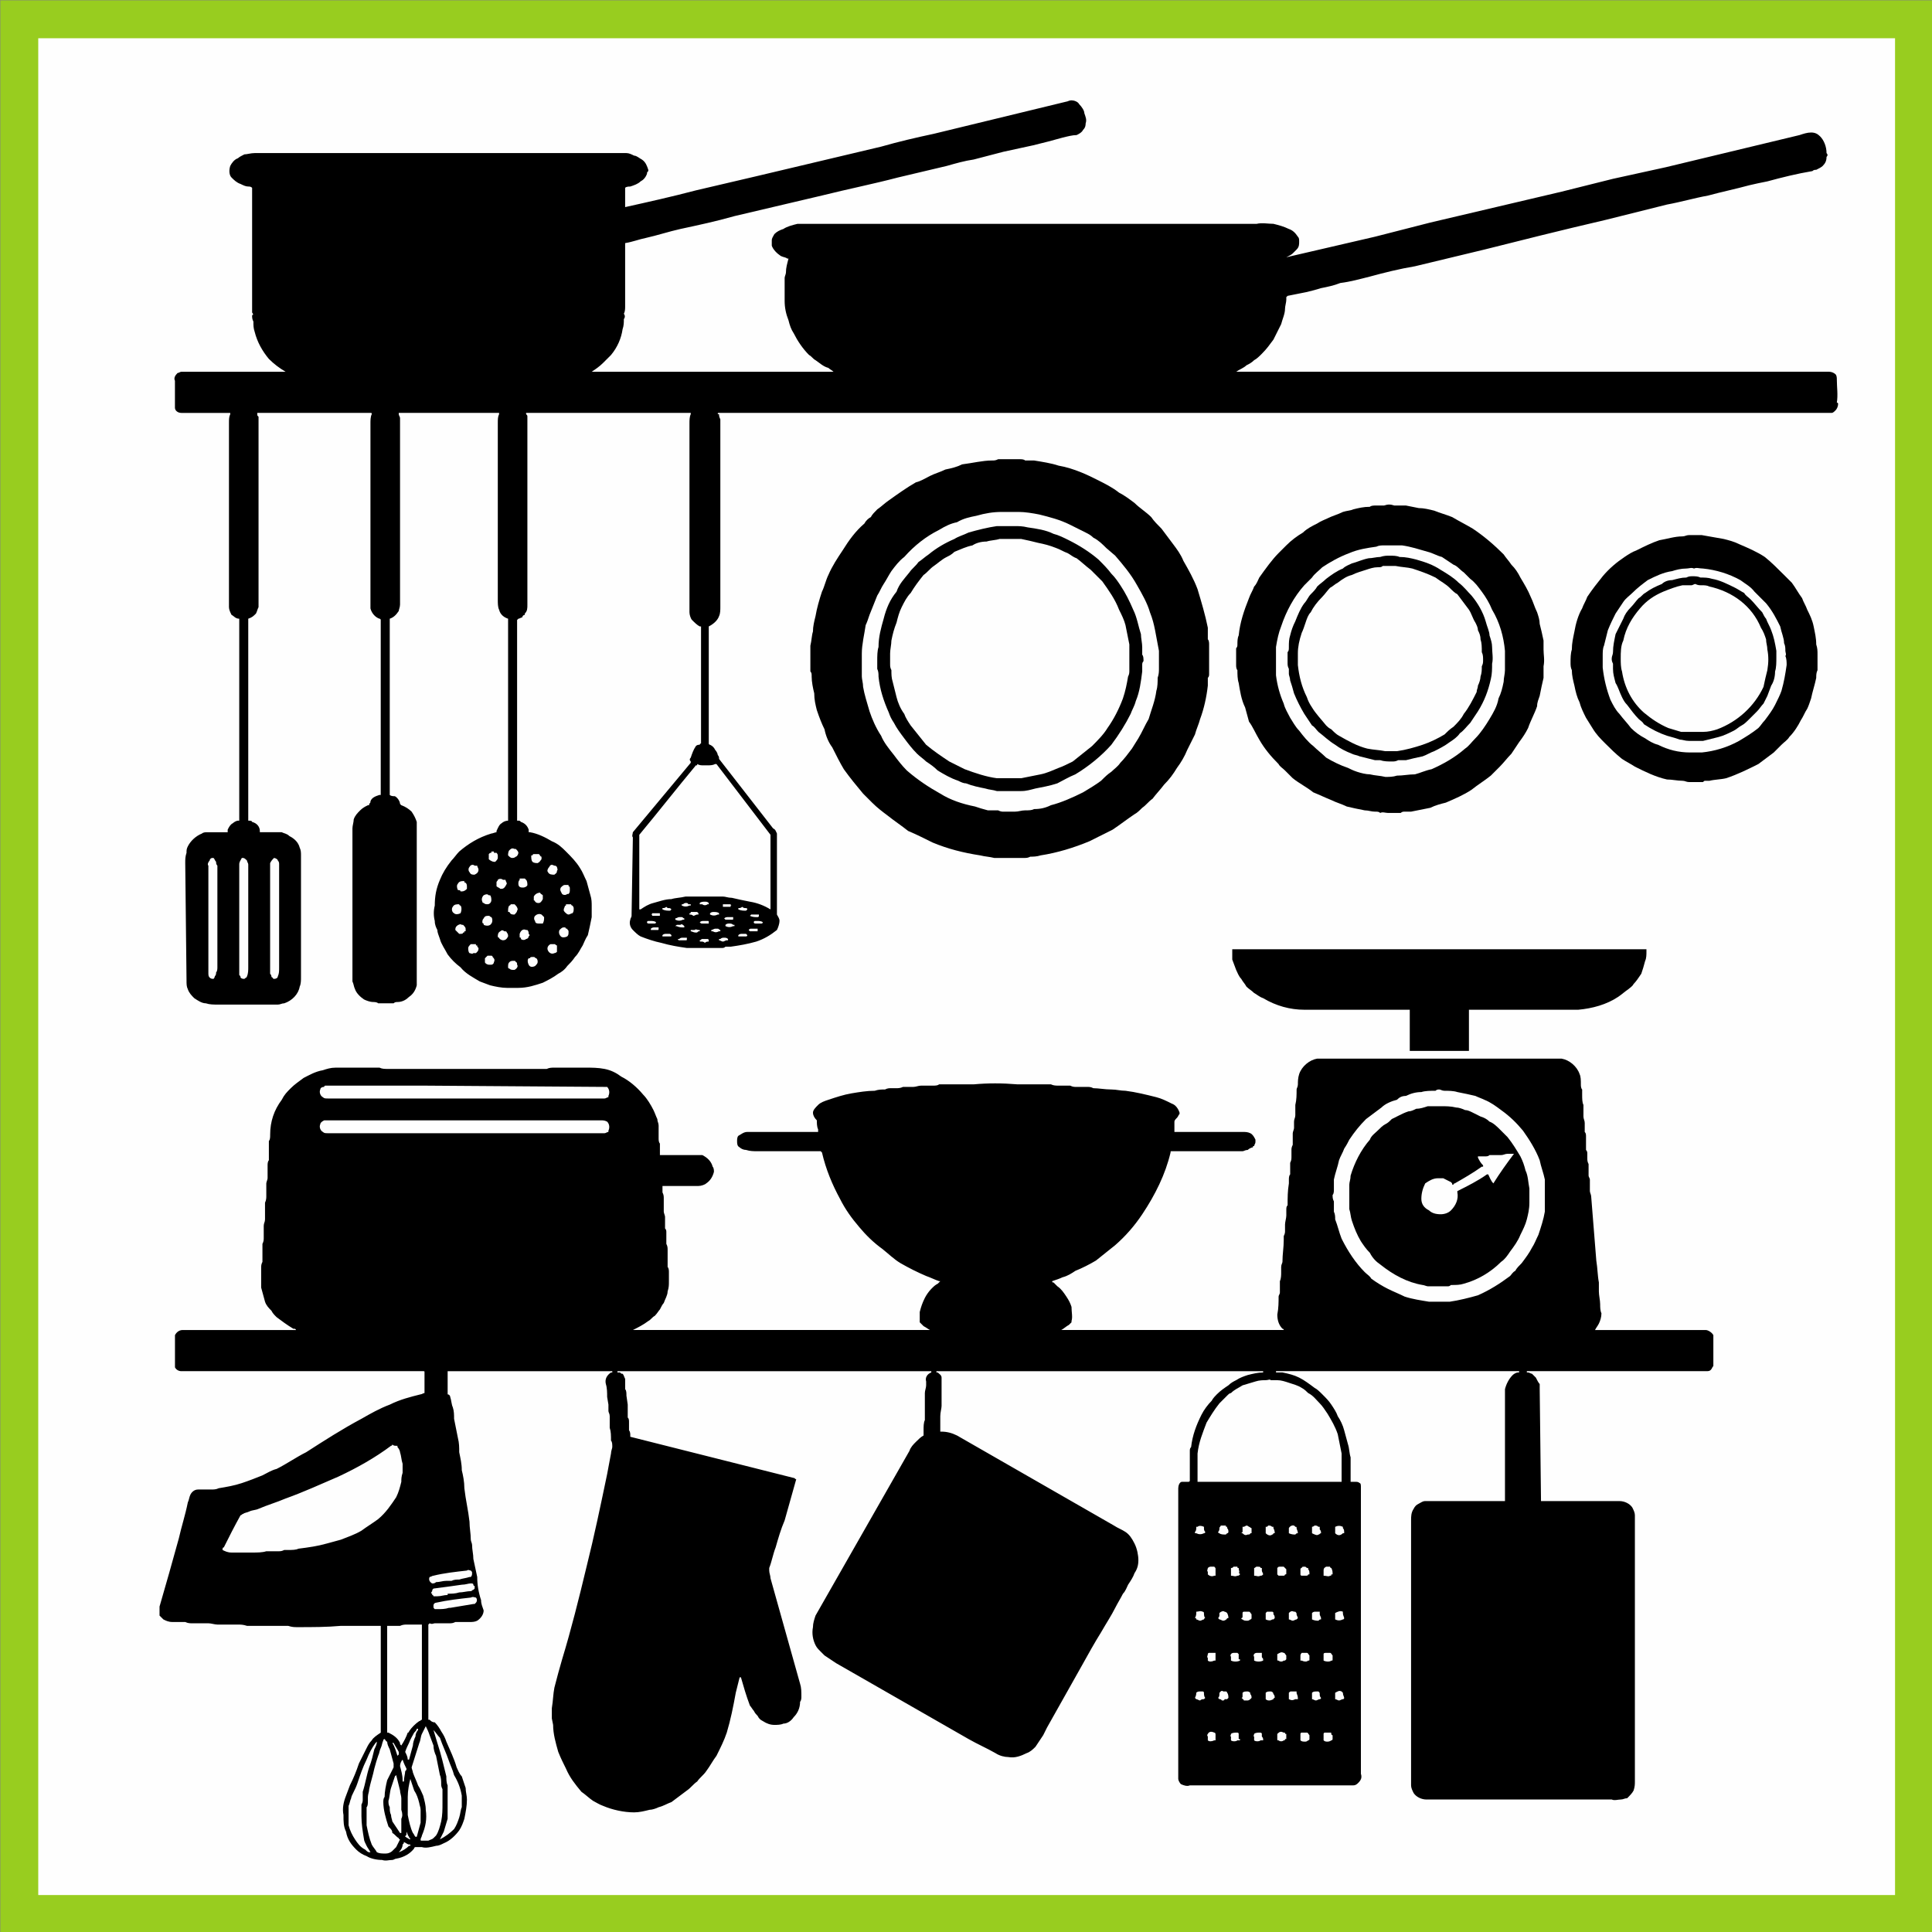
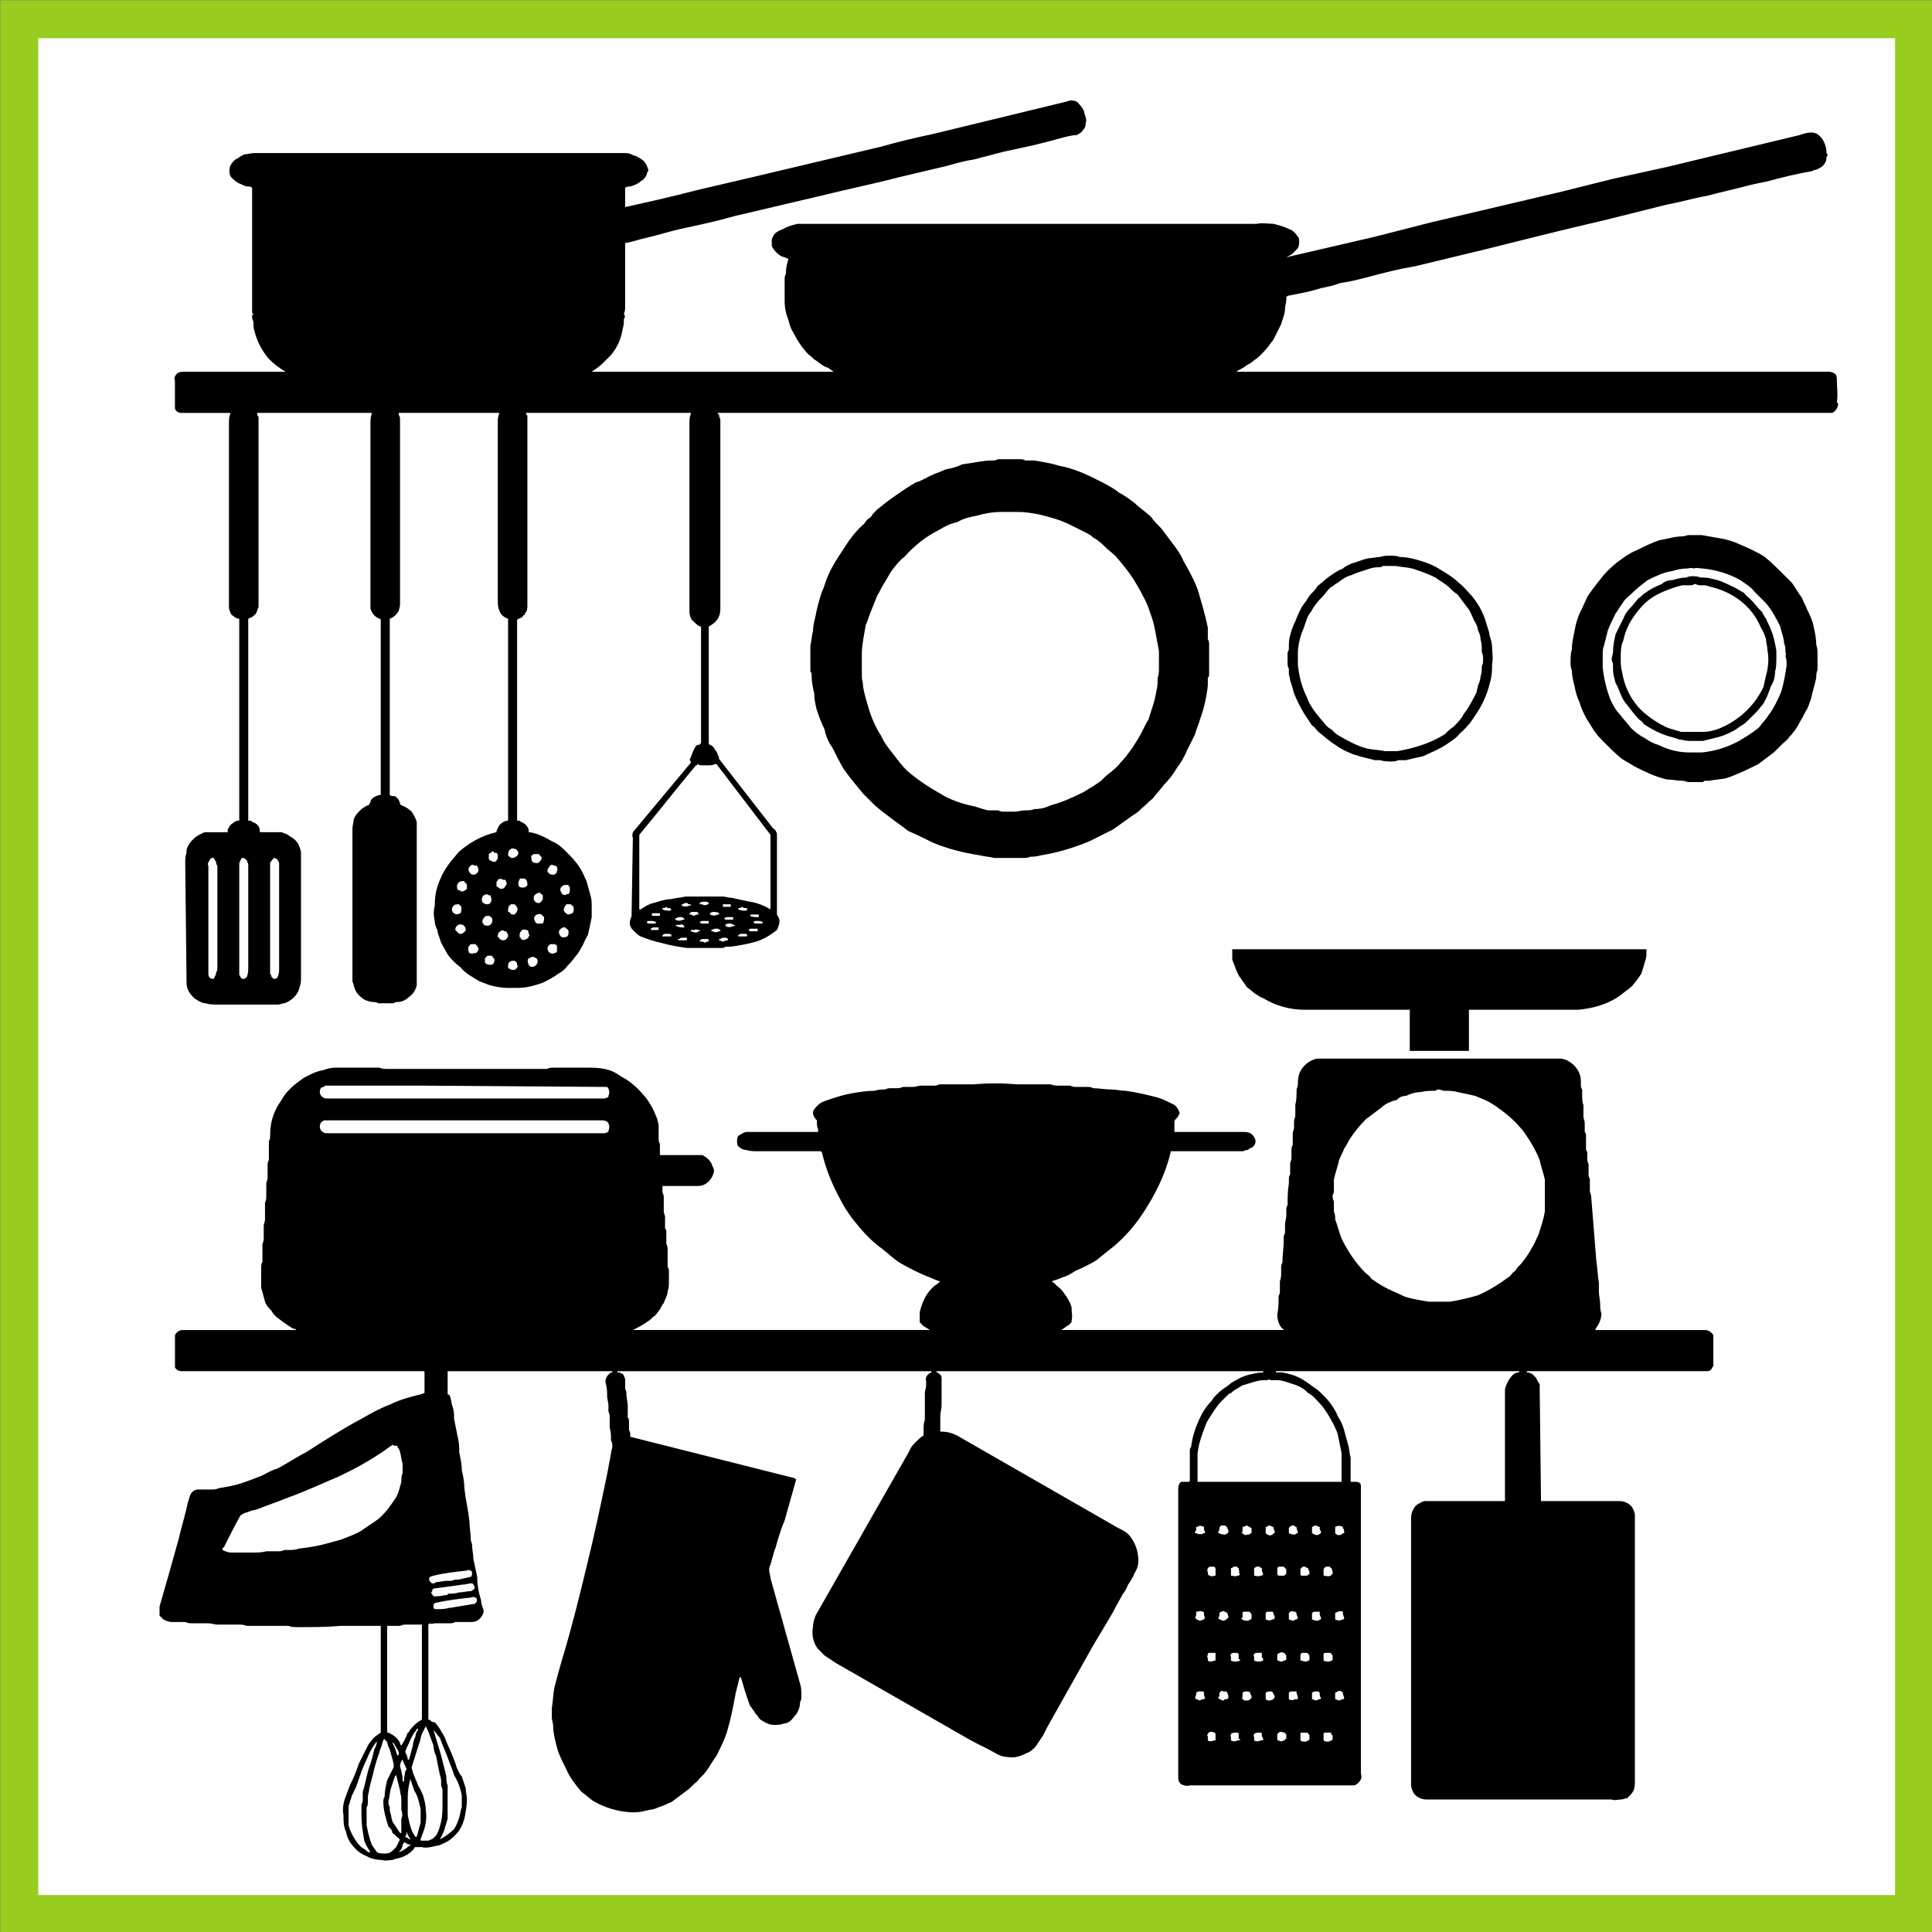
<svg xmlns="http://www.w3.org/2000/svg" xml:space="preserve" width="1500px" height="1500px" shape-rendering="geometricPrecision" text-rendering="geometricPrecision" image-rendering="optimizeQuality" fill-rule="evenodd" clip-rule="evenodd" viewBox="0 0 1502 1502">
  <rect x="0" y="0" width="1502" height="1502" fill="#808080" stroke="none" />
  <g id="Capa_x0020_1">
    <rect fill="#FEFEFE" stroke="#98CD1F" stroke-width="29.461" x="15" y="15" width="1473" height="1473" />
    <g id="_539127152">
      <path fill="black" d="M308 1436c1,-2 2,-4 3,-6 0,0 0,0 0,0 -1,0 -1,-1 -1,-1 -2,-1 -3,-3 -5,-4 0,-2 -1,-3 -3,-5 -2,-6 -4,-13 -4,-19 0,-1 0,-3 1,-4 0,-4 1,-9 2,-13l5 -10c0,-1 0,-2 0,-3 -1,-4 -2,-7 -3,-11 -1,-2 -2,-4 -2,-6 -1,0 -1,-1 -2,-2l0 0c0,0 0,0 0,0 0,0 -1,0 -1,1 -1,2 -1,4 -2,6 -1,2 -1,4 -2,6 -1,3 -2,6 -3,10 -1,5 -3,11 -4,16 0,2 -1,4 -1,6 0,1 0,2 0,3 0,2 0,4 -1,5 0,2 0,4 0,5 0,3 0,6 0,9 1,5 2,10 4,15 1,2 3,4 4,6 2,1 4,1 7,1 2,0 4,-1 5,-2 1,-1 2,-2 3,-3l0 0zm-25 -6c-1,-6 -2,-12 -2,-18 0,-3 0,-6 0,-9 1,-2 1,-3 1,-4 0,-2 0,-4 0,-6 2,-6 3,-13 5,-19 2,-5 3,-10 4,-14 1,-2 2,-4 2,-6l0 0c0,0 0,0 0,0 0,0 0,0 0,0 0,0 -1,1 -1,1 -3,4 -5,8 -7,13 -3,6 -5,12 -7,18 -1,3 -2,5 -3,7 -1,2 -2,4 -2,5 -1,2 -1,4 -2,6 0,2 0,4 0,6 0,3 0,6 0,9 1,4 3,8 5,11 2,3 4,6 8,8 1,1 2,2 3,2l1 0c0,0 0,0 0,0 0,0 0,0 0,0 -1,-2 -2,-3 -3,-5 -1,-2 -2,-4 -2,-5l0 0zm35 4c-1,0 -2,-1 -4,-2 0,0 0,0 0,0 0,0 0,0 0,0 0,1 0,1 -1,2 0,2 -1,4 -3,6l0 0c0,0 0,0 0,0 0,0 0,0 0,0 3,-1 6,-3 8,-5 0,0 1,0 1,0 0,0 0,-1 0,-1 0,0 0,0 0,0 -1,0 -1,0 -1,0l0 0zm21 -7c2,-3 3,-7 4,-11 1,-5 1,-9 1,-14 0,-2 0,-4 0,-6 0,-2 0,-4 0,-5 -1,-2 -1,-3 -1,-4 0,-2 0,-5 -1,-7 -1,-5 -2,-10 -3,-15 -1,-2 -2,-5 -2,-8 -1,-3 -2,-5 -3,-8 -1,-3 -2,-5 -3,-7l0 -1c0,0 0,0 0,0 0,0 0,0 0,0 0,0 0,0 0,1 -1,2 -2,4 -3,6 -1,2 -1,5 -2,7 -2,6 -4,13 -6,19 0,1 1,3 1,4 1,3 3,7 4,10 2,3 3,6 4,8 1,4 2,7 2,11 1,7 0,13 -3,20 0,1 -1,2 -1,3l0 0 0 0c0,1 0,1 1,1 1,0 3,0 4,0 0,0 1,0 1,0 0,0 0,0 0,0 0,0 0,0 0,0 2,-1 3,-1 4,-2 1,-1 1,-1 2,-2l0 0zm-23 -1c0,1 -1,1 -1,2l0 0c0,0 0,0 0,0 1,0 1,1 2,1 0,0 1,1 2,1 0,0 0,0 0,0 0,0 0,0 0,0l0 0c0,-1 -1,-1 -1,-2 -1,-1 -1,-2 -2,-4l0 0c0,0 0,0 0,0 0,0 0,0 0,0 0,0 0,0 0,0 0,0 0,0 0,0 0,1 0,2 0,2l0 0zm37 -4c2,-3 3,-6 4,-9 1,-3 1,-6 2,-8 0,-3 0,-6 0,-9 -1,-6 -3,-11 -6,-16 -1,-4 -3,-8 -4,-11 -2,-6 -5,-12 -7,-18 -2,-2 -3,-4 -5,-6 0,0 0,0 0,-1 0,0 0,1 0,1 0,0 0,0 0,0l0 0c1,3 2,7 3,10 3,9 5,18 7,26 0,2 0,5 1,7 0,2 0,4 0,6 0,2 0,3 0,5 0,4 0,7 0,11 0,1 0,3 0,4 -1,3 -2,7 -3,10 -1,2 -2,4 -3,6 0,0 0,0 0,0 0,0 0,0 0,0 0,0 0,0 0,0 4,-2 8,-5 11,-8l0 0zm-26 -5c0,-1 0,-3 0,-4 0,-2 0,-4 0,-6 0,-2 -1,-4 -1,-5 -1,-4 -2,-7 -4,-10 -1,-3 -2,-6 -3,-9 0,0 0,0 0,0 0,0 0,0 0,0 0,0 0,-1 0,-1 0,0 0,1 0,1 0,0 0,0 0,0 -1,4 -2,9 -2,14 0,2 0,5 0,7 0,2 0,5 0,7 1,5 2,10 4,14 1,1 1,2 2,3 0,0 0,0 0,0 0,0 0,0 0,0 0,0 1,0 1,0 1,-4 2,-7 3,-11l0 0zm-15 -3c1,-2 1,-4 0,-7 0,-1 0,-3 0,-4 0,-2 0,-4 0,-5 0,-2 -1,-4 -1,-6 -1,-4 -2,-8 -3,-12l0 0c0,0 0,0 0,0 0,0 0,0 0,0 0,0 -1,1 -1,1 -1,3 -2,6 -3,9 -1,3 -1,7 -2,10 0,2 0,3 1,5 0,2 0,4 1,6 0,2 1,4 1,5 2,3 4,6 6,9 0,0 0,0 0,0l0 0c0,0 0,0 0,0 0,0 0,0 0,0 0,0 1,0 1,0 0,-3 0,-7 0,-10 0,0 0,0 0,-1l0 0zm4 -39c0,0 0,0 0,0 -1,-2 -2,-4 -3,-7 0,0 0,0 0,0l0 0c0,-1 0,-1 0,-1 0,0 0,0 0,1 0,0 0,0 0,0 -1,1 -2,3 -2,5 0,0 0,0 0,0l0 0c1,4 2,7 2,11 0,0 0,0 0,1 1,0 1,0 1,0 0,0 0,0 0,0 0,0 0,0 0,0 0,0 0,0 0,0 0,-3 1,-6 1,-8 1,-1 1,-1 1,-2 0,0 0,0 0,0 0,0 0,0 0,0l0 0zm5 -18c0,-2 1,-5 2,-7 0,-2 1,-4 2,-5l0 -1c0,0 0,0 0,0 0,0 0,0 0,0 0,0 -1,0 -1,0 0,1 -1,2 -2,3 -1,2 -3,5 -4,8 -1,2 -2,4 -3,7 0,0 0,0 0,0 1,2 2,4 2,6l0 0c0,0 0,0 1,0 0,0 0,0 0,0 0,0 0,0 0,0 1,-4 2,-7 3,-11l0 0zm-15 -2c0,0 -1,0 -1,0 0,0 0,0 0,0 0,0 0,0 0,0 2,3 3,7 4,10l0 1c0,0 0,0 0,0 0,0 0,0 0,-1 0,0 0,0 1,-1 0,-1 0,-1 0,-2 0,0 0,0 0,0 -1,-2 -3,-5 -4,-7l0 0zm12 -9c2,-3 5,-6 8,-8 1,0 1,-1 2,-1l0 0c0,0 0,0 0,0l0 -74c0,0 0,0 0,0 0,0 -1,0 -1,0 -1,0 -2,0 -4,0 -2,0 -4,0 -7,0 -1,0 -3,0 -5,1 -3,0 -6,0 -9,0 0,0 0,0 -1,0 0,0 0,0 0,0l0 83c1,0 1,0 1,0 4,2 7,4 9,8 0,0 0,0 0,1 0,0 1,1 1,1 0,0 0,0 0,0 0,0 0,0 0,0 0,0 0,0 0,0 2,-3 4,-7 5,-10 0,0 1,0 1,-1l0 0zm645 2c0,-1 -1,-1 -1,-1 -2,0 -4,0 -5,1 0,1 -1,2 0,2 0,1 0,2 0,2 0,1 0,1 0,1 1,1 4,1 5,0 1,0 1,0 2,0 0,0 0,-1 0,-1 0,0 0,0 -1,0 0,-1 0,-2 0,-3 0,0 0,-1 0,-1l0 0zm18 0c0,-1 -1,-1 -2,-1 -1,0 -3,0 -4,1 0,1 -1,2 0,2 0,1 0,2 0,2 0,1 0,1 0,1 1,1 4,1 5,0 1,0 1,0 2,0 0,0 0,-1 0,-1 0,-1 -1,-2 -1,-2 0,-1 0,-1 0,-2 0,0 0,0 0,0l0 0 0 0zm35 -1c-1,0 -2,0 -2,0l-2 0c0,0 -1,0 -1,1 0,1 0,2 0,3 0,0 0,1 0,1l0 0c0,0 0,1 0,1 1,1 2,1 4,1 1,0 2,-1 2,-1 1,0 1,-1 1,-1 0,-1 0,-2 0,-3 -1,-1 -1,-2 -2,-2l0 0zm18 0c-1,0 -2,0 -3,0 0,0 -1,0 -1,0 0,0 -1,0 -1,1 0,1 0,2 0,3 0,0 0,1 0,1 0,0 0,1 0,1 1,1 2,1 3,1 2,0 3,-1 3,-1 1,0 1,-1 1,-1 0,-1 0,-2 0,-3 -1,0 -1,-1 -1,-1 0,-1 0,-1 -1,-1l0 0zm-90 0c-2,-1 -4,-1 -5,1 0,0 -1,1 0,2 0,1 0,1 0,2 0,0 0,0 0,1 1,1 3,1 5,0 0,0 1,0 1,0 0,0 0,0 0,-1 0,0 0,0 0,0 0,-1 0,-2 0,-3 0,-1 0,-2 -1,-2l0 0zm54 0c-2,-1 -3,-1 -5,1 0,0 0,0 0,0 0,0 0,0 0,0 0,1 0,2 0,4 0,0 0,0 0,0 0,1 0,1 1,1 1,1 3,1 4,0 1,0 1,0 1,-1 1,0 1,0 1,0 0,-1 0,-2 0,-4 -1,0 -1,0 -1,-1 0,0 -1,0 -1,0l0 0zm-28 -32c-2,0 -3,0 -4,1 0,1 0,2 0,3 0,0 0,1 -1,1l0 0c0,0 1,0 1,1 0,0 1,0 1,1 1,0 1,0 2,0 0,0 1,0 1,0 1,0 2,-1 2,-1 1,-1 1,-1 1,-1 0,-1 0,-2 -1,-3 0,-1 0,-1 0,-1 -1,-1 -2,-1 -2,-1l0 0zm18 0c-2,0 -3,0 -4,1 0,1 0,1 0,2 0,1 0,2 0,2 0,0 0,1 0,1 1,1 2,1 3,1 1,0 3,-1 3,-1 0,-1 1,-1 1,-1 0,-1 0,-2 -1,-3 0,-1 -1,-2 -2,-2 0,0 0,0 0,0l0 0zm36 0c-2,0 -3,0 -4,1 0,0 0,1 0,1 0,1 0,2 0,3 0,0 0,1 0,1 1,0 2,1 3,1 1,0 2,-1 3,-1 1,0 1,-1 1,-1 -1,-1 -1,-2 -1,-3 0,-1 0,-1 -1,-2 0,0 -1,0 -1,0l0 0zm19 0c-2,-1 -3,0 -5,1 0,0 0,0 0,0 0,0 0,0 0,0 0,1 0,3 0,4 0,0 0,0 0,0 0,0 0,1 0,1 1,0 2,1 3,1 1,0 2,-1 3,-1 1,0 1,-1 1,-1 0,-1 -1,-2 -1,-4 0,0 0,0 0,0 0,0 0,0 0,0 0,0 -1,-1 -1,-1l0 0zm-108 0c-1,0 -1,0 -2,0 -1,0 -2,0 -3,1 0,0 0,0 0,0 0,1 0,2 -1,4 0,0 0,0 0,0 1,1 1,1 1,1 1,0 2,1 3,1 1,-1 2,-1 3,-1 0,0 1,-1 1,-1 -1,-1 -1,-3 -1,-4 0,0 0,0 0,0 0,-1 -1,-1 -1,-1l0 0zm18 0c-1,0 -1,0 -2,0 -1,-1 -2,0 -2,0 -1,1 -1,1 -1,2 0,1 0,2 -1,3 0,0 1,1 1,1 1,0 1,0 2,1 0,0 0,0 1,0 0,0 0,0 0,0 0,0 1,0 1,-1 1,0 2,0 2,0 0,0 1,-1 1,-1 0,-1 0,-3 -1,-4l0 0 0 0c0,-1 -1,-1 -1,-1l0 0zm54 0c-1,0 -2,0 -3,0 -1,0 -1,0 -2,1 0,0 0,0 0,1 0,1 0,2 0,3 0,1 0,1 0,1 2,1 3,1 5,0 1,0 1,0 2,0 0,-1 0,-1 0,-1 0,0 0,0 0,0 0,-2 -1,-3 -1,-4 0,0 0,-1 0,-1 -1,0 -1,0 -1,0l0 0zm-45 -30l0 0c-1,0 -1,0 -2,0 0,0 -1,0 -1,0 -2,0 -3,2 -2,3 0,1 0,2 0,2 0,1 0,1 0,1 2,1 5,1 7,0 0,0 0,0 0,-1 0,0 0,0 -1,0 0,-1 0,-2 0,-3l0 0 0 0c0,-1 0,-1 0,-1 0,0 -1,-1 -1,-1l0 0zm19 0c-1,0 -2,0 -3,0 -1,0 -1,0 -1,0 -2,0 -3,2 -2,3 0,1 0,2 0,2 0,1 0,1 0,1 2,1 5,1 7,0 0,0 0,-1 0,-1 0,-1 -1,-1 -1,-2 0,-1 0,-1 0,-2 0,0 0,0 0,0 0,0 0,0 0,-1l0 0zm35 0l-1 0c-1,0 -2,0 -3,0 0,0 -1,1 -1,2 0,1 0,2 0,4 0,0 0,0 0,0 0,0 0,0 1,0 2,1 4,1 5,0 1,0 1,0 1,-1 0,-1 0,-2 0,-3 -1,-1 -1,-2 -2,-2l0 0zm18 0l0 0c-1,0 -2,0 -3,0 -1,0 -2,0 -2,1 0,1 0,2 0,3 0,1 0,1 0,1 0,1 0,1 0,1 2,1 5,1 6,0 1,0 1,0 1,-1 0,-1 0,-2 0,-3 -1,-1 -1,-2 -2,-2l0 0zm-90 0c-1,0 -2,0 -3,0 0,0 -1,0 -1,0 0,0 -1,0 -1,1 0,1 -1,2 0,3 0,0 0,1 0,1 0,0 0,1 0,1 1,1 3,1 5,0 0,0 1,0 1,0 0,0 0,0 0,0 0,-1 0,-1 0,-1 0,-1 0,-2 0,-3 0,-1 0,-1 0,-2 0,0 -1,0 -1,0l0 0zm54 0c-2,-1 -3,0 -5,1 0,0 0,0 0,0 0,1 0,3 0,4 0,0 0,0 0,0 0,1 0,1 1,1 1,1 3,1 4,0 1,0 1,0 1,0 1,-1 1,-1 1,-1 0,-1 0,-2 0,-3 -1,-1 -1,-2 -2,-2l0 0zm-63 -32c-2,-1 -3,0 -5,0 0,1 0,1 0,1 0,0 0,0 0,0 0,1 0,2 -1,4 0,0 0,0 0,0 1,0 1,0 1,1 1,0 2,1 3,1 1,0 2,-1 3,-1 0,-1 1,-1 1,-1 -1,-1 -1,-3 -1,-4 0,0 0,0 0,0 0,0 0,0 0,0 0,-1 -1,-1 -1,-1l0 0zm17 0c-1,-1 -3,0 -4,1 0,0 0,1 0,2 0,0 0,1 -1,2 0,0 0,0 1,1 1,0 2,1 3,1 1,0 3,-1 3,-2 1,0 1,0 1,0 0,-1 0,-2 -1,-4 0,0 0,0 0,0 -1,-1 -2,-1 -2,-1l0 0zm19 0c-1,0 -2,0 -2,0l-2 0c0,0 -1,0 -1,1 0,1 0,2 0,3 0,0 0,1 -1,1l0 0c0,1 1,1 1,1 1,1 2,1 4,1 1,0 2,-1 2,-1 1,0 1,-1 1,-1 0,-1 0,-2 0,-3 -1,-1 -1,-2 -2,-2l0 0zm18 0c-1,0 -2,0 -3,0 0,0 -1,0 -1,0 0,0 -1,1 -1,1 0,1 0,2 0,3 0,1 0,1 0,1 0,1 0,1 0,1 2,1 4,1 5,0 1,0 1,0 1,0 0,0 1,-1 1,-1 0,-1 0,-2 -1,-3 0,0 0,-1 0,-1 0,-1 -1,-1 -1,-1l0 0zm17 0c-2,-1 -3,0 -4,1 0,0 0,0 0,1 0,1 0,2 0,3 0,0 0,0 0,1 1,0 2,1 3,1 1,0 2,-1 3,-1 0,0 0,0 1,-1 0,0 0,0 0,0 0,0 0,0 0,0 0,-1 -1,-2 -1,-3 0,-1 0,-1 -1,-2 0,0 -1,0 -1,0l0 0zm20 0c-1,0 -1,0 -1,0 -1,0 -2,0 -3,0 0,0 -1,0 -2,1 0,0 0,0 0,1 0,1 0,2 0,3 0,1 0,1 0,1 2,1 4,1 5,1 1,-1 1,-1 2,-1 0,-1 0,-1 0,-1 0,-1 -1,-2 -1,-3l0 0 0 -1c0,0 0,0 0,0 0,0 0,0 0,0 0,0 0,-1 0,-1l0 0zm18 0c-2,-1 -4,0 -6,1 0,0 0,0 0,1 0,1 0,2 0,3 0,1 0,1 0,1 2,1 4,1 6,0 1,0 1,-1 1,-1 0,-1 -1,-2 -1,-4 0,0 0,0 0,0 0,0 0,0 0,-1l0 0zm-694 -3c6,-1 12,-2 18,-3 1,0 1,0 1,0 0,0 1,-1 1,-1 1,-1 1,-3 0,-4 -1,0 -2,-1 -4,0 -9,1 -18,2 -27,4 -1,0 -2,1 -2,2 0,0 0,1 0,1 0,1 0,1 1,2 0,0 1,0 2,0 3,0 6,0 9,-1 0,0 1,0 1,0l0 0zm-2 -11c3,0 6,0 9,-1 3,0 6,-1 9,-1 1,0 1,-1 2,-1l0 0c0,0 1,-1 1,-1 0,-1 0,-1 0,-2 -1,0 -1,-1 -1,-1 0,-1 -1,-1 -2,-1 -2,0 -4,1 -7,1 -7,1 -14,2 -22,3 -1,1 -1,1 -1,2 -1,1 -1,2 0,2 0,1 0,1 0,1 0,0 0,0 0,0 1,0 1,1 1,1 1,0 2,0 3,0 3,0 5,-1 8,-1 0,0 0,0 0,-1l0 0zm-1 -10c1,0 3,0 4,0 2,-1 4,-1 6,-1 3,-1 5,-1 8,-2 0,0 1,0 1,0 0,0 0,0 0,0 1,-1 1,-2 1,-3 0,-1 0,-1 -1,-2 -1,0 -2,-1 -3,0 -9,1 -18,2 -26,4 -1,0 -2,1 -3,1 -1,2 0,4 2,5 1,0 2,0 3,-1 3,0 5,-1 8,-1l0 0zm615 -11c-1,0 -2,0 -3,0 -1,1 -1,1 -2,1 0,1 0,1 0,2 0,1 0,2 0,3 0,0 0,0 0,1 2,0 3,1 5,0 1,0 1,0 2,-1 0,0 0,0 0,0 0,0 0,-1 -1,-1 1,-1 0,-2 0,-4 0,0 0,0 0,0 -1,0 -1,0 -1,-1l0 0zm18 1c0,-1 -1,-1 -2,-1 0,0 -1,0 -1,0 -1,0 -1,1 -2,1 0,0 0,1 0,2 0,1 0,2 0,3 0,0 0,0 0,1 2,0 3,1 5,0 1,0 1,0 2,-1 0,0 0,0 0,0 0,-1 -1,-2 -1,-3 0,0 0,-1 0,-1 0,-1 0,-1 0,-1 0,0 0,0 -1,0l0 0zm36 0c-1,-1 -1,-1 -2,-1 -1,0 -2,0 -2,1 -1,0 -1,1 -1,1 0,2 0,3 0,4 0,0 0,0 0,0 0,1 1,1 1,1 1,0 1,0 2,0 0,0 1,0 1,0 1,0 2,0 2,-1 1,0 1,0 1,0 0,-2 0,-3 -1,-4l0 -1 0 0c0,0 -1,0 -1,0l0 0zm18 -1c-1,0 -2,0 -3,0 -2,1 -2,2 -2,3 0,1 0,2 0,3 0,0 0,0 0,1 2,0 4,1 5,0 1,0 1,0 1,-1 1,0 1,0 1,0 0,-2 0,-3 -1,-5 0,0 0,0 0,0 -1,0 -1,-1 -1,-1l0 0zm-90 0c-1,0 -2,0 -3,0 0,0 0,0 0,0 -1,0 -2,1 -2,1 0,1 -1,2 0,3 0,1 0,1 0,2 0,0 0,0 0,0 1,1 3,2 5,1 0,0 1,0 1,0 0,-1 0,-1 0,-1 0,0 0,0 0,-1 0,-1 0,-2 0,-3 0,-1 0,-1 -1,-2l0 0zm54 0c-1,0 -2,0 -3,0 -1,0 -1,0 -2,1 0,0 0,1 0,2 0,0 0,1 0,2 0,0 0,1 0,1 0,0 0,0 1,1 1,0 3,0 4,0 1,0 1,-1 1,-1 1,0 1,0 1,-1 0,-1 0,-2 0,-3 -1,-1 -1,-1 -2,-2l0 0zm-806 -11c2,0 3,0 4,0 4,0 8,0 11,-1 2,0 3,0 5,0 1,0 3,0 4,0 2,0 3,0 5,-1 1,0 2,0 3,0 3,0 6,0 8,-1 8,-1 15,-2 22,-4 4,-1 7,-2 11,-3 5,-2 11,-4 16,-7 4,-3 9,-6 13,-9 6,-5 10,-11 14,-17 2,-4 3,-8 4,-12 0,-2 0,-4 1,-7 0,-2 0,-4 0,-7 -1,-3 -1,-6 -2,-9 0,-1 -1,-3 -2,-4 0,0 0,-1 0,-1 -1,0 -1,0 -1,0 -1,0 -2,0 -3,-1 0,0 0,1 -1,1 -12,9 -26,17 -41,24 -14,6 -27,12 -41,17 -7,3 -14,5 -21,8 -2,1 -5,1 -7,2 -2,1 -4,1 -5,2 -1,0 -1,1 -2,1 0,0 0,0 0,0 0,0 0,0 0,0 -5,9 -9,17 -13,25 -1,0 -1,1 -1,2 0,0 0,0 0,0 2,1 4,2 7,2 3,0 6,0 9,0l3 0 0 0zm779 -20c-1,-1 -2,-1 -2,-1l-2 1c0,0 -1,0 -1,0 0,1 0,2 0,4 0,0 0,0 -1,1l0 0c0,0 1,0 1,0 1,1 2,2 4,1 1,0 2,0 2,-1 1,0 1,0 1,0 0,-1 0,-2 0,-4 -1,0 -1,-1 -2,-1l0 0zm18 0c-1,-1 -2,-1 -3,-1 0,0 -1,1 -1,1 0,0 -1,0 -1,0 0,1 0,2 0,4 0,0 0,0 0,1 0,0 0,0 0,0 2,2 4,2 5,1 1,0 1,-1 1,-1 0,0 1,0 1,0 0,-1 0,-2 -1,-4 0,0 0,-1 0,-1 0,0 -1,0 -1,0l0 0zm37 0c-1,0 -1,0 -1,0 -1,-1 -2,-1 -3,-1 0,0 -1,1 -2,1 0,0 0,1 0,1 0,2 0,3 0,4 0,0 0,0 0,0 2,1 4,2 5,1 1,0 1,-1 2,-1 0,0 0,0 0,0 0,-1 0,-2 -1,-3 0,0 0,-1 0,-1 0,-1 0,-1 0,-1l0 0 0 0zm18 0c-2,-1 -4,-1 -6,0 0,0 0,1 0,1 0,1 0,3 0,4 0,0 0,0 0,0 2,2 4,2 6,0 1,0 1,0 1,0 0,-2 0,-3 -1,-4 0,0 0,0 0,-1 0,0 0,0 0,0l0 0zm-108 0c-2,-1 -4,-1 -5,0 0,0 -1,0 -1,0 0,0 0,0 0,0 0,2 0,3 -1,4 0,0 0,0 0,1 1,0 1,0 1,0 2,1 4,1 6,0 0,0 1,0 1,-1 -1,-1 -1,-2 -1,-3 0,0 0,-1 0,-1 0,0 0,0 0,0 0,0 0,0 0,0l0 0zm17 -1c-1,0 -3,0 -4,0 0,1 -1,1 -1,2 0,0 0,0 0,0 0,0 0,0 0,0 0,1 0,2 -1,3 0,1 1,1 1,1 1,1 3,1 5,1 1,-1 1,-1 1,-1 1,0 1,-1 1,-1 0,-1 0,-2 -1,-3 0,-1 0,-1 0,-1 -1,0 -1,0 -1,-1l0 0zm54 1c-1,-2 -4,-1 -5,1 0,0 0,1 0,1 0,1 0,2 0,3 0,0 0,0 0,0 2,1 4,1 5,1 1,-1 1,-1 2,-1 0,0 0,0 0,0 0,0 0,0 0,0 0,-2 -1,-3 -1,-4 0,-1 0,-1 -1,-1l0 0zm-65 -35l101 0c0,0 0,0 0,0 0,-1 0,-1 0,-1 0,-6 0,-12 0,-17 0,-2 0,-3 0,-4 -1,-5 -2,-10 -3,-15 -2,-6 -5,-11 -8,-16 -2,-3 -4,-6 -6,-8 -3,-3 -5,-6 -9,-8 -1,-1 -3,-3 -5,-4 -3,-2 -7,-3 -10,-4 -3,-1 -6,-2 -9,-2 -2,0 -4,0 -5,0 -1,-1 -2,0 -4,0 -2,0 -5,0 -8,1 -3,1 -7,2 -10,3 -3,2 -6,3 -9,6 -1,0 -2,1 -3,2 -2,2 -4,4 -6,6 -4,5 -7,10 -10,15 -3,8 -6,15 -7,24 0,4 0,8 0,12 0,3 0,6 0,9 0,1 0,1 0,1 0,0 1,0 1,0l10 0 0 0zm182 -140c1,0 2,0 3,0 7,-1 15,-3 22,-5 9,-4 17,-9 25,-15 1,-1 2,-3 4,-4 1,-2 3,-4 5,-6 3,-4 6,-8 8,-12 2,-3 3,-6 5,-10 2,-6 4,-12 5,-18 0,-1 0,-3 0,-4l0 -8c0,-3 0,-6 0,-9 0,-1 0,-2 0,-4 -1,-5 -3,-10 -4,-15 -3,-8 -8,-16 -13,-23 -5,-6 -10,-11 -17,-16 -4,-3 -8,-6 -13,-8 -2,-1 -5,-2 -7,-3 -4,-1 -9,-2 -14,-3 -3,-1 -7,-1 -10,-1 -2,0 -3,-1 -4,-1 -1,0 -2,0 -3,1 -4,0 -8,0 -11,1 -4,0 -8,1 -12,3 -3,0 -5,1 -7,3 -4,1 -9,3 -12,6 -4,3 -8,6 -12,9 -5,5 -9,10 -13,16 -1,2 -2,4 -4,7 -1,3 -3,6 -4,9 -1,5 -3,10 -4,15 0,1 0,2 0,3 0,2 0,3 0,5 0,1 0,3 -1,4 0,2 0,3 1,5 0,1 0,2 0,3 0,2 0,3 0,5 1,2 1,4 1,6 2,5 3,10 5,15 5,10 11,19 18,26 2,2 4,3 5,5 4,3 9,6 13,8 4,2 9,4 13,6 6,2 13,3 19,4 1,0 3,0 4,0l9 0 0 0zm-861 -131l144 0 63 0c1,0 2,-1 3,-1 0,-1 0,-1 0,-1 1,-2 1,-5 -1,-7 0,0 0,0 0,0 -2,-1 -3,-1 -5,-1l-139 0 -76 0c-2,1 -3,2 -3,3 -1,2 0,5 2,6 1,1 2,1 4,1l8 0 0 0zm0 -27l144 0 63 0c1,0 2,-1 3,-1 0,0 0,-1 0,-1 1,-2 1,-5 -1,-7 0,0 0,0 -1,0l-142 -1 -2 0 -74 0c0,0 -1,0 -1,1 -2,0 -3,1 -3,2 -1,2 0,5 2,6 1,1 2,1 4,1l8 0 0 0zm45 591c6,-1 11,-4 14,-8 0,-1 1,-1 1,-1 0,0 0,0 1,0 1,0 2,0 4,0 3,1 7,0 11,-1 2,0 4,-1 6,-2 5,-2 9,-6 12,-10 2,-3 3,-6 4,-9 1,-5 2,-10 2,-15 0,-3 -1,-6 -1,-9 -1,-3 -2,-6 -3,-9 -2,-2 -3,-5 -4,-7 -2,-7 -5,-13 -8,-20 -1,-3 -2,-5 -4,-8 -1,-2 -3,-5 -5,-7 -2,0 -3,-1 -4,-2 -1,0 -1,0 -1,0l0 -74c0,0 0,0 0,0 1,-1 1,-1 1,-1 2,1 3,0 4,0 3,0 5,0 8,0 1,0 2,0 3,0 2,0 3,0 5,-1 1,0 3,0 4,0 2,0 5,0 7,0 2,0 4,0 6,-1 3,-2 5,-5 5,-8 -1,-3 -2,-5 -2,-8 -2,-6 -3,-12 -3,-18 -1,-5 -2,-9 -3,-14 0,-4 -1,-7 -1,-11 0,-1 -1,-3 -1,-4 0,-5 -1,-9 -1,-14 -1,-9 -3,-17 -4,-26 0,-5 -1,-10 -2,-14 0,-5 -1,-9 -2,-14 0,-4 0,-7 -1,-11 -1,-5 -2,-10 -3,-15 0,-3 0,-6 -1,-9 -1,-2 -1,-5 -2,-8 0,-1 -1,-2 -2,-2 0,0 0,0 0,-1 0,-5 0,-11 0,-16 0,0 0,-1 0,-1 0,0 0,0 0,0l128 0c0,0 0,0 0,0 0,0 0,0 0,0 0,1 0,1 0,1 0,0 0,0 -1,0 -3,2 -5,5 -4,9 1,3 1,7 1,10l1 6c0,1 0,3 0,5 0,1 1,2 1,4 0,1 0,3 0,4 0,1 0,3 0,5 1,3 1,6 1,10 1,1 1,3 1,5 0,1 -1,3 -1,5 -1,5 -2,11 -3,16 -5,24 -10,48 -16,72 -6,25 -12,49 -19,72 -2,7 -4,14 -6,22 -1,5 -1,10 -2,16 0,3 0,5 0,8l1 5c0,7 2,14 4,21 2,5 4,9 6,13 3,7 7,12 12,18 3,2 6,5 9,7 2,1 5,3 8,4 7,3 16,5 24,5 4,0 8,-1 12,-2 2,0 5,-1 7,-2 4,-1 7,-3 10,-4 4,-3 8,-6 12,-9 3,-2 5,-5 8,-7 2,-3 5,-5 7,-8 3,-4 5,-8 8,-12 3,-6 6,-12 8,-18 3,-10 5,-20 7,-31 1,-4 2,-8 3,-12l0 0c1,0 1,0 1,0 0,0 0,0 0,0 0,0 0,0 0,0 2,7 4,14 7,22 1,1 2,3 3,4 1,2 2,3 3,4 1,2 2,3 4,4 3,2 6,3 9,3 2,0 5,0 7,-1 3,0 6,-2 8,-5 3,-3 5,-7 5,-12 1,-1 1,-3 1,-4 0,-4 0,-7 -1,-10l-23 -82c0,-2 -1,-4 -1,-6 0,-1 0,-1 0,-2 2,-5 3,-11 5,-16 2,-7 4,-14 7,-21 3,-11 6,-21 9,-32l0 0c0,0 0,0 0,0 -1,0 -1,-1 -2,-1l-127 -32c0,0 0,0 0,-1 0,-1 0,-3 -1,-4l0 -6c0,-2 0,-3 -1,-4 0,-2 0,-3 0,-5 0,-2 0,-4 0,-5l-1 -7c0,-2 0,-4 -1,-5 0,-3 0,-6 0,-8 -1,-2 -1,-3 -2,-4 -1,0 -1,0 -2,-1 0,0 -1,0 -1,0 0,0 -1,0 -1,0 0,0 0,0 0,0 0,0 0,0 0,-1 0,0 0,0 0,0 0,0 0,0 0,0l144 0 1 0 0 0 0 0 1 0 0 0 0 0 1 0 0 0 0 0 0 0 1 0 0 0 0 0 1 0 0 0 0 0 0 0 1 0 0 0 92 0c1,0 1,0 2,0 0,0 0,0 0,0 0,0 0,0 0,0 0,1 0,1 0,1 0,0 0,0 0,0 -3,1 -5,4 -4,7 0,1 0,2 0,3 0,2 -1,4 -1,6 0,3 0,5 0,7 0,3 0,5 0,7 0,2 0,4 0,7 -1,2 -1,5 -1,8 0,1 0,2 0,4 0,0 0,0 0,0 -2,1 -4,3 -6,5 -2,2 -4,4 -5,7l-73 128c-1,3 -2,6 -2,9 -1,5 0,10 2,14 1,2 2,3 4,5 1,1 2,2 3,3 3,2 6,4 9,6l103 59c7,4 14,7 21,11 3,2 7,3 10,3 5,1 10,-1 14,-3 3,-1 5,-3 7,-5 2,-3 4,-6 6,-9 1,-2 2,-4 3,-6 9,-16 18,-32 27,-48 5,-9 10,-18 15,-26 4,-7 8,-13 11,-19 2,-4 4,-7 6,-11 2,-2 3,-5 4,-7 2,-3 4,-6 5,-9 2,-3 3,-6 3,-10 0,-4 -1,-9 -3,-13 -2,-4 -4,-7 -7,-9 -3,-2 -6,-3 -9,-5l-122 -70c-4,-2 -8,-3 -12,-3 0,0 0,0 -1,0 0,0 0,0 0,-1 0,0 0,0 0,0 0,-2 0,-3 0,-5 0,-2 0,-4 0,-6 0,-3 1,-6 1,-8 0,-3 0,-5 0,-7 0,-3 0,-6 0,-9 0,-2 0,-4 0,-6 0,-2 -2,-3 -3,-4l-1 0c0,0 0,0 0,-1 0,0 0,0 0,0 0,0 1,0 1,0l144 0 0 0 0 0 1 0 0 0 0 0 1 0 0 0 0 0 0 0 1 0 0 0 0 0 1 0 0 0 0 0 1 0 0 0 0 0 0 0 104 0c0,0 0,0 0,0 0,0 0,0 0,0 0,1 0,1 0,1 0,0 0,0 0,0 -4,0 -8,1 -12,2 -3,1 -6,2 -9,4 -2,1 -4,2 -6,4 -3,2 -6,4 -9,7 -1,1 -3,3 -4,5 -3,3 -6,7 -8,11 -4,8 -7,16 -8,25 -1,1 -1,2 -1,3 0,3 0,5 0,7 0,6 0,11 0,16 0,1 -1,1 -1,1 0,0 0,0 0,0 -2,0 -3,0 -5,0 -2,0 -3,3 -3,5l0 94 0 50 0 82c0,1 1,3 2,4 2,1 5,2 7,1l127 0c2,0 3,-1 4,-2 2,-2 3,-4 2,-7l0 -137 0 -86c0,-1 0,-3 -1,-3 -1,-1 -2,-1 -4,-1 -1,0 -2,0 -3,0 0,0 0,0 0,0 0,-1 0,-1 0,-1 0,-6 0,-12 0,-18 -1,-3 -1,-7 -2,-10 -1,-4 -2,-7 -3,-11 -1,-4 -3,-8 -5,-11 -1,-3 -3,-6 -5,-9 -2,-3 -4,-5 -7,-8 -2,-2 -4,-4 -6,-5 -4,-3 -8,-6 -12,-8 -4,-2 -8,-3 -13,-4 -1,0 -3,0 -5,0 0,0 0,0 0,0 0,0 0,0 0,-1 0,0 0,0 0,0 0,0 0,0 0,0l144 0 1 0 0 0 0 0 1 0 0 0 0 0 1 0 0 0 0 0 0 0 1 0 0 0 0 0 1 0 0 0 0 0 0 0 1 0 0 0 38 0c1,0 1,0 1,0 0,0 0,0 0,0 0,1 0,1 0,1 0,0 0,0 -1,0 -1,0 -3,1 -4,2 -3,3 -5,7 -6,11 0,3 0,7 0,10l0 77c0,0 0,0 0,0 0,0 0,0 -1,0l-61 0c-2,0 -3,1 -5,2 -2,1 -3,2 -4,4 -2,3 -2,6 -2,9l0 135 0 71c0,2 1,4 2,6 2,3 6,5 10,5l134 0 10 0c2,1 5,0 7,0 2,0 3,-1 5,-1 2,-2 4,-4 5,-6 1,-3 1,-5 1,-7l0 -138 0 -69c0,-2 -1,-4 -2,-6 -2,-3 -6,-5 -10,-5l-58 0c-1,0 -2,0 -3,0 0,0 0,0 0,0 0,0 0,0 0,-1l-1 -86c0,-1 0,-2 0,-4 -1,-1 -2,-3 -3,-5 -1,-1 -2,-2 -3,-3 -1,0 -2,-1 -3,-1l-1 0c0,0 0,0 0,-1 0,0 0,0 0,0 0,0 1,0 1,0l138 0c2,0 3,0 4,-1 1,-1 1,-2 2,-3l0 0 0 -1c0,-7 0,-15 0,-22 0,-1 0,-1 0,-1 -1,-2 -4,-4 -6,-4l-86 0c0,0 0,0 0,0 0,0 0,0 0,0 0,0 0,0 0,0 1,-2 2,-3 3,-5 1,-2 2,-5 2,-8 -1,-2 -1,-5 -1,-7 0,-3 -1,-7 -1,-10 0,-1 0,-2 0,-3 0,-2 0,-3 0,-4 -1,-5 -1,-11 -2,-17l-4 -50c0,-1 -1,-3 -1,-4 0,-2 0,-3 0,-4 0,-2 0,-4 0,-5 0,-1 -1,-2 -1,-3 0,-1 0,-3 0,-4 0,-2 0,-3 0,-5 -1,-2 -1,-3 -1,-5 0,-1 0,-2 0,-3 0,-1 0,-2 -1,-3 0,-2 0,-4 0,-6 0,-2 0,-3 0,-4 0,-2 0,-3 -1,-4 0,-1 0,-2 0,-4 0,-1 0,-2 0,-3 0,-2 -1,-3 -1,-5 0,-2 0,-3 0,-5 0,-1 0,-2 0,-4 -1,-2 -1,-5 -1,-8 0,-1 0,-2 0,-4 -1,-1 -1,-3 -1,-4 0,-3 0,-6 -1,-8 -2,-6 -8,-11 -14,-12 -3,0 -7,0 -10,0l-134 0c-16,0 -31,0 -46,0 -6,1 -12,6 -14,12 -1,3 -1,6 -1,8 0,2 -1,3 -1,4 0,4 0,8 -1,12 0,1 0,2 0,3 0,1 0,3 0,5 0,2 -1,3 -1,5 0,2 0,3 0,5 0,1 -1,3 -1,4 0,2 0,3 0,5 0,1 0,3 0,4 -1,2 -1,3 -1,4 0,2 0,4 0,5 0,2 0,3 -1,5 0,1 0,3 0,4 0,2 0,3 0,5 -1,1 -1,3 -1,4 0,1 0,2 0,3 -1,6 -1,11 -1,17 -1,1 -1,2 -1,4 0,1 0,3 0,4 0,2 -1,5 -1,7 0,2 0,3 0,5 0,1 0,2 -1,4 0,1 0,2 0,3 0,6 -1,11 -1,17 0,1 -1,2 -1,4 0,1 0,3 0,4 0,2 0,5 -1,7 0,2 0,3 0,5 0,1 0,2 0,4 0,1 -1,2 -1,3 0,4 0,9 -1,14 0,4 1,8 4,11 0,0 1,0 1,1 0,0 0,0 0,0 0,0 0,0 0,0 0,0 0,0 0,0l-144 0 -1 0 0 0 0 0 -1 0 0 0 0 0 0 0 -1 0 0 0 0 0 -1 0 0 0 0 0 0 0 -1 0 0 0 0 0 -1 0 0 0 -23 0c0,0 0,0 0,0 0,0 0,0 0,0 0,0 0,0 0,0 0,0 0,0 0,0 2,-1 4,-3 6,-4 1,-1 1,-1 2,-2 0,0 0,0 0,0 0,0 0,-1 0,-1 1,-3 0,-7 0,-11 -1,-3 -2,-5 -4,-8 -2,-3 -4,-6 -7,-8 -1,-1 -2,-2 -3,-3 -1,0 -1,0 -1,-1 0,0 0,0 0,0 0,0 0,0 0,0 0,0 0,0 0,0 3,-1 6,-2 8,-3 4,-1 7,-3 10,-5 5,-2 11,-5 16,-8 5,-4 10,-8 15,-12 8,-7 15,-15 21,-24 10,-15 18,-31 22,-48 0,0 0,0 0,0 0,-1 0,-1 1,-1 18,0 37,0 55,0 1,0 2,-1 4,-1 1,-1 3,-2 4,-2 0,-1 0,-1 1,-1 0,-1 1,-2 1,-3 0,-1 0,-1 0,-2 -1,-2 -2,-4 -4,-5 -2,-1 -4,-1 -6,-1l-53 0c0,0 0,0 0,0 0,0 0,-1 0,-1 0,-2 0,-4 0,-7 0,-1 1,-2 2,-3 1,-1 1,-2 2,-3l0 -1 0 0c-1,-3 -3,-6 -6,-7 -4,-2 -8,-4 -12,-5 -8,-2 -16,-4 -24,-5 -4,0 -7,-1 -11,-1 -5,0 -10,-1 -14,-1 -2,-1 -3,-1 -5,-1 -1,0 -2,0 -4,0 -1,0 -3,0 -4,0 -2,0 -3,0 -5,-1 -2,0 -3,0 -5,0 -1,0 -3,0 -4,0 -2,0 -4,0 -6,-1 -2,0 -4,0 -6,0 -3,0 -6,0 -9,0 -2,0 -5,0 -7,0 -1,0 -3,0 -4,0 -12,-1 -23,-1 -34,0 -2,0 -3,0 -5,0 -2,0 -4,0 -6,0 -4,0 -7,0 -10,0 -2,0 -4,0 -6,0 -1,1 -3,1 -5,1 -1,0 -3,0 -5,0l-4 0c-2,0 -4,1 -6,1 -1,0 -2,0 -4,0 -1,0 -3,0 -4,0 -2,1 -4,1 -5,1 -2,0 -3,0 -4,0 -2,0 -3,0 -5,1 -3,0 -5,0 -8,1 -6,0 -12,1 -18,2 -6,1 -12,3 -18,5 -3,1 -6,2 -8,4 -2,2 -4,4 -4,6 0,2 1,4 3,6 0,0 0,0 0,0 0,2 0,5 1,7 0,1 0,1 0,1 0,0 0,1 0,1 0,0 0,0 0,0 -1,0 -1,0 -1,0 -18,0 -36,0 -54,0 -3,0 -5,2 -7,3 -1,1 -1,3 -1,4 0,2 0,4 2,5 1,1 3,2 5,2 3,1 6,1 9,1l49 0c0,0 0,0 1,1 3,13 8,25 14,36 4,8 9,15 15,22 5,6 11,12 18,17 5,4 9,8 14,11 7,4 13,7 20,10 3,1 7,3 10,4 1,0 1,0 1,0 0,0 0,0 0,0 -1,1 -1,1 -2,2 -2,1 -3,2 -5,4 -2,2 -4,5 -5,7 -2,4 -3,7 -4,11 0,1 0,2 0,3 0,0 0,1 0,1 0,1 0,1 0,1 0,0 0,0 0,0 0,0 0,1 0,1 0,0 0,0 0,0 0,0 0,1 0,1 0,0 0,0 0,0 0,1 0,1 0,1 1,1 2,2 3,3 2,1 3,2 5,3l0 0c1,0 1,0 1,0 0,0 0,0 -1,0 0,0 0,0 0,0l-144 0 0 0 0 0 -1 0 0 0 0 0 -1 0 0 0 0 0 -1 0 0 0 0 0 0 0 -1 0 0 0 0 0 -1 0 0 0 0 0 0 0 -82 0c0,0 0,0 0,0 0,0 0,0 0,0 0,0 0,0 0,0 0,0 0,0 0,0 4,-2 8,-4 12,-7 2,-1 3,-3 5,-4 2,-2 3,-4 4,-5 1,-2 2,-4 3,-5 1,-3 3,-6 3,-9 1,-3 1,-5 1,-8 0,-1 0,-2 0,-3 0,-1 0,-2 0,-4 0,-1 0,-3 -1,-4 0,-2 0,-3 0,-5 0,-1 0,-2 0,-4 0,-1 0,-3 0,-4 0,-2 0,-3 -1,-5 0,-1 0,-3 0,-4 0,-2 0,-3 0,-5 0,-1 0,-2 -1,-3 0,-2 0,-3 0,-4 0,-1 0,-3 0,-5 0,-1 -1,-3 -1,-4l0 -5c0,-1 0,-3 0,-5 0,-2 0,-3 -1,-5 0,-1 0,-2 0,-4 0,0 0,0 0,0 0,-1 0,-1 0,-1 0,0 1,0 1,0 9,0 18,0 27,0 2,0 5,-1 6,-2 3,-2 5,-5 6,-9 0,-1 0,-3 -1,-4 -1,-4 -4,-7 -8,-9 -1,0 -3,0 -4,0l-28 0c-1,0 -1,0 -1,0 0,-1 0,-1 0,-1 0,-1 0,-2 0,-3 0,-2 0,-3 0,-5 -1,-1 -1,-3 -1,-4 0,-2 0,-3 0,-5 0,-1 0,-3 0,-5 0,-2 -1,-3 -1,-5 -1,-2 -2,-5 -3,-7 -2,-4 -5,-9 -8,-12 -5,-6 -11,-11 -17,-14 -4,-3 -8,-5 -13,-6 -5,-1 -10,-1 -15,-1 -2,0 -5,0 -7,0 -3,0 -6,0 -10,0 -2,0 -4,0 -7,0 -2,0 -4,0 -6,1 -4,0 -7,0 -10,0 -3,0 -5,0 -7,0 -4,0 -7,0 -11,0 -2,0 -3,0 -5,0l-66 0c-1,0 -3,0 -5,0 -4,0 -8,0 -13,0 -2,0 -4,0 -6,0 -3,0 -5,0 -7,-1 -3,0 -7,0 -10,0 -2,0 -5,0 -7,0 -2,0 -4,0 -7,0 -3,0 -7,0 -10,0 -4,0 -7,1 -10,2 -6,1 -11,4 -15,6 -4,3 -7,5 -10,8 -3,3 -5,5 -7,9 -6,8 -9,17 -9,27 0,2 0,4 -1,5 0,2 0,4 0,5 0,2 0,3 0,5 0,1 0,3 0,5 -1,1 -1,3 -1,4 0,2 0,3 0,5 0,2 0,3 0,5 0,1 -1,3 -1,4 0,2 0,4 0,5 0,2 0,3 0,5 0,1 0,3 -1,5 0,1 0,2 0,4 0,2 0,3 0,5 0,1 0,3 0,4 0,2 -1,3 -1,5 0,2 0,3 0,5 0,1 0,3 0,4 0,2 0,3 -1,5 0,1 0,3 0,5 0,1 0,3 0,4 0,2 0,3 0,5 -1,2 -1,3 -1,5 0,3 0,6 0,9 0,2 0,4 0,6 1,4 2,7 3,11 1,3 3,5 5,7 1,2 2,3 4,5 4,3 8,6 13,9 1,0 2,0 2,1l1 0c0,0 0,0 0,0 0,0 0,0 0,0 0,0 0,0 -1,0l-88 0c-3,0 -5,2 -6,4 0,0 0,1 0,1 0,8 0,15 0,23 0,0 0,0 0,1 1,2 3,3 5,3l139 0 5 0 43 0c0,0 1,0 1,0 1,0 1,0 1,1 0,0 0,0 0,0 0,5 0,11 0,16 0,0 0,0 0,0 -1,0 -2,1 -3,1 -8,2 -16,4 -24,8 -8,3 -15,7 -22,11 -15,8 -29,17 -43,26 -8,4 -15,9 -23,13 -4,1 -7,3 -11,5 -5,2 -10,4 -16,6 -6,2 -12,3 -18,4 -2,1 -4,1 -6,1 -2,0 -4,0 -7,0 -1,0 -2,0 -3,0 -3,0 -5,2 -6,4 -1,2 -1,4 -2,6 -2,10 -5,19 -7,28 -5,18 -10,36 -15,53 0,1 0,3 0,4 0,1 0,2 0,3 1,1 2,2 3,3 2,1 4,2 7,2 1,0 3,0 5,0 2,0 3,0 5,0 2,1 4,1 5,1 2,0 4,0 6,0 2,0 4,0 7,0 2,0 5,1 7,1 2,0 4,0 6,0 1,0 2,0 3,0 3,0 5,0 7,0 2,0 4,0 7,1 3,0 6,0 9,0 2,0 5,0 8,0 2,0 4,0 7,0 3,0 5,0 8,0 3,1 5,1 7,1 12,0 23,0 34,-1 2,0 3,0 5,0 5,0 11,0 16,0 1,0 3,0 5,0 1,0 3,0 5,0 0,0 0,0 0,0 0,0 0,1 0,1l0 82c0,0 0,0 0,0 -3,2 -6,4 -7,6 -2,2 -3,4 -4,6 -2,4 -4,8 -6,12 -2,6 -4,11 -7,17 -1,3 -2,5 -3,8 -2,5 -3,10 -2,15 0,5 0,9 2,13 1,6 4,10 8,14 2,2 5,4 8,5 3,2 8,3 12,3 3,1 5,0 8,0 1,0 2,-1 3,-1l0 0z" />
-       <path fill="black" d="M1128 941c4,-4 6,-9 5,-14 0,0 0,0 0,-1 8,-4 16,-8 23,-13 1,0 1,0 1,0 0,0 0,0 0,0 1,2 2,5 4,7l0 0c0,0 0,0 0,0 0,0 0,0 0,0l0 0c5,-8 10,-15 16,-23 0,0 0,0 0,0 0,0 0,0 -1,0 0,0 0,0 0,0 -1,0 -3,0 -4,0 -2,0 -3,1 -5,1 -1,0 -2,0 -4,0 -1,0 -3,0 -5,0 -1,1 -2,1 -4,1 -1,0 -3,0 -4,0 0,0 0,0 -1,0 0,0 0,0 0,0 0,1 0,1 0,1 1,2 2,4 4,6 0,1 0,1 0,1 0,0 0,0 0,0 -1,0 -1,0 -1,0 -7,5 -14,9 -21,13 0,0 -1,0 -1,1 0,0 0,0 0,0 0,0 0,0 -1,0 0,-1 0,-1 -1,-2 -2,-1 -4,-2 -6,-3 -2,0 -3,0 -4,0 -4,0 -7,2 -10,4 -2,4 -3,8 -3,12 0,4 2,7 6,9 2,2 5,3 9,3 3,0 6,-1 8,-3l0 0zm0 58c4,0 7,0 10,-1 11,-3 21,-9 29,-17 3,-2 5,-5 7,-8 3,-4 6,-8 8,-13 2,-4 4,-8 5,-12 1,-4 2,-8 2,-13 0,-2 0,-4 0,-6 0,-2 0,-4 0,-5 -1,-5 -1,-10 -3,-14 -1,-4 -2,-7 -4,-11 -3,-5 -6,-10 -10,-15 -2,-2 -4,-4 -6,-6 -2,-2 -5,-5 -8,-6 -2,-2 -4,-3 -7,-4 -2,-1 -4,-2 -6,-3 -2,-1 -4,-2 -6,-2 -2,-1 -5,-2 -7,-2 -4,-1 -8,-1 -12,-1 -3,0 -7,0 -10,0 -3,1 -6,2 -9,2 -2,1 -4,2 -6,2 -3,1 -5,2 -7,3 -2,1 -4,2 -6,3 -2,2 -3,3 -5,4 -2,1 -4,3 -6,5 -2,2 -5,4 -6,7 -7,8 -12,18 -15,28 0,3 -1,5 -1,7 0,2 0,4 0,5 0,3 0,6 0,9 0,2 0,3 0,5 1,3 1,6 2,9 2,6 4,11 7,16 2,3 4,6 7,9 2,4 5,7 8,9 10,8 21,14 33,16 1,0 3,1 4,1 3,0 5,0 7,0 2,0 3,0 5,0 1,0 2,0 4,0 0,0 1,0 2,-1l0 0z" />
      <path fill="black" d="M1107 817l34 0c1,0 1,0 1,0 0,0 0,0 0,0l0 -31c0,0 0,-1 0,-1 0,0 0,0 1,0l80 0c2,0 3,0 4,0 11,-1 22,-4 31,-10 3,-2 5,-4 8,-6 1,-1 3,-2 4,-4 2,-2 4,-5 6,-8 1,-3 2,-6 3,-10 1,-2 1,-5 1,-7 0,-1 0,-1 0,-1 0,0 0,-1 0,-1 0,0 0,0 0,0l-144 0 -1 0 0 0 0 0 -1 0 0 0 0 0 0 0 -1 0 0 0 0 0 -1 0 0 0 0 0 -1 0 0 0 0 0 0 0 -1 0 0 0 -144 0 -28 0c0,0 0,0 0,0 0,0 0,1 0,1 0,2 0,5 0,7 1,3 2,5 3,8 1,2 2,5 4,7 1,2 3,4 4,6 2,2 4,3 6,5 2,1 4,3 7,4 10,6 21,9 32,9 2,0 4,0 7,0l75 0c0,0 0,0 0,1 0,0 0,0 0,0 0,10 0,20 0,30 0,1 0,1 0,1 0,0 0,0 0,0 0,0 0,0 0,0 1,0 2,0 2,0l9 0 0 0z" />
      <path fill="black" d="M169 752l0 -79c-1,-1 -1,-2 -1,-3 -1,-1 -1,-2 -2,-3 0,0 0,0 -1,0 -1,0 -2,1 -2,2 -1,1 -2,3 -1,4l0 83c0,2 0,3 1,4 1,1 2,1 3,1 0,0 1,-1 1,-2 1,-1 1,-2 1,-3 1,-1 1,-3 1,-4l0 0zm24 0l0 -80c0,-1 -1,-2 -1,-3 -1,-1 -2,-2 -3,-2 0,0 -1,0 -1,0 -1,2 -2,3 -2,5 0,3 0,5 0,7l0 76c0,1 0,2 0,3 1,1 1,1 1,2 1,1 2,1 3,1 1,-1 2,-1 2,-2 1,-2 1,-5 1,-7l0 0zm24 0l0 -80c0,-1 0,-2 -1,-3 0,-1 -2,-2 -3,-2 0,0 0,0 0,0 -1,1 -2,2 -3,4 0,3 0,6 0,9l0 75c0,1 0,2 0,2 1,1 1,2 1,2 0,1 1,1 1,1 0,1 1,1 1,1 2,0 3,-1 3,-2 1,-2 1,-4 1,-7l0 0 0 0zm182 -5c-1,0 -2,0 -3,1 -1,1 -1,2 -1,4 0,0 0,0 0,0 0,0 0,0 0,0 0,1 1,1 1,1 1,1 2,1 3,1 1,0 1,0 1,0 0,0 0,0 0,0 2,-1 3,-3 2,-4 0,-1 0,-2 -1,-2 0,-1 -1,-1 -1,-1l-1 0 0 0zm16 -3c0,0 0,0 0,0 0,0 0,0 -1,0 0,0 0,0 0,0l0 0c-1,0 -2,0 -2,1 -1,0 -1,0 -1,0 -1,1 -1,3 0,5 1,2 3,2 5,1 1,-1 2,-2 2,-3 0,-1 0,-2 -1,-3 -1,0 -1,-1 -2,-1l0 0zm-33 -1c0,0 0,0 -1,0 0,0 0,0 0,0 -1,0 -2,0 -2,0 -1,1 -1,1 -2,2 0,1 0,2 0,3 0,1 2,2 3,2 1,0 1,0 2,0 0,0 0,0 0,0 1,0 2,-1 2,-2 1,-2 0,-3 -1,-4 0,0 0,-1 -1,-1l0 0 0 0zm-12 -9c-1,0 -2,0 -3,0 -1,0 -1,0 -1,0 -1,1 -2,2 -2,3 0,1 0,3 1,4 1,0 2,1 3,0 1,0 2,0 2,0l1 -1 0 0c1,-1 1,-2 1,-3 -1,-1 -1,-1 -1,-2 0,0 0,0 -1,0 0,-1 0,-1 0,-1l0 0zm61 0c-1,0 -2,0 -3,0 0,0 0,0 0,0 -2,1 -3,3 -2,5 1,2 3,3 5,2 1,0 2,-1 2,-1 0,-1 0,-2 0,-2 0,-1 0,-2 0,-3 -1,0 -1,-1 -2,-1l0 0zm115 -4c-1,0 -1,1 -2,1 0,0 0,0 0,0 0,0 0,0 0,0 0,0 0,0 0,0 0,1 0,1 1,1 1,0 2,0 3,1 1,-1 2,-1 3,-1 0,0 0,0 0,0 0,-1 0,-1 0,-1 0,0 0,0 0,0 0,0 0,-1 -1,-1 -1,0 -3,0 -4,0l0 0zm14 0c-1,0 -1,0 -1,0 0,0 0,0 0,0 0,0 0,0 0,0 0,0 0,0 0,1 0,0 0,0 0,0 1,0 2,1 3,1 1,0 2,-1 3,-1 0,0 1,0 1,0 0,0 0,-1 0,-1 0,0 0,0 0,0 -1,-1 -2,-1 -3,-1 -1,0 -2,0 -3,1l0 0zm-168 -6c-1,-1 -2,-1 -3,0 -2,1 -2,3 -2,4 0,0 0,1 1,1 0,1 2,2 3,2 2,0 3,-1 4,-3 0,-1 0,-2 -1,-3 0,-1 -1,-1 -2,-1l0 0zm139 5c-1,0 -2,0 -3,1 -1,0 -1,0 -1,0 0,0 0,0 0,0 0,1 1,1 1,1 2,0 4,0 5,0 1,0 1,0 1,-1 0,0 0,0 0,0 0,0 0,0 0,0 0,0 0,0 0,0 0,-1 0,-1 0,-1 0,0 0,0 0,0 0,0 -1,0 -1,0 0,0 -1,0 -2,0l0 0zm-121 -6c0,0 -1,0 -1,0 -2,-1 -4,0 -5,3 0,0 0,0 0,1 0,0 0,1 0,1 0,1 0,1 1,1 0,0 0,0 0,1l0 0c1,1 3,1 4,0 1,0 2,-1 2,-2 1,-1 1,-1 0,-2 0,-1 0,-2 -1,-3l0 0zm30 -1c0,-1 -1,-1 -1,-1 0,0 -1,0 -1,0 -1,0 -2,1 -3,2 -1,2 0,4 1,5 1,1 3,1 5,0 1,-1 1,-2 1,-3 0,-1 0,-1 0,-1 0,-1 -1,-1 -1,-2l-1 0c0,0 0,0 0,0 0,0 0,0 0,0l0 0zm78 4c-1,0 -2,0 -3,1l0 0 0 0c0,0 0,0 0,0 0,0 0,1 0,1 2,0 4,0 6,0 1,0 1,0 1,-1 0,0 0,0 0,0 0,0 0,0 0,0 -1,-1 -1,-1 -2,-1 -1,0 -1,0 -2,0l0 0zm59 0c-1,0 -2,0 -3,1l0 0 0 0c0,0 0,0 0,0 0,0 0,1 0,1 2,0 4,0 6,0 1,0 1,-1 1,-1 0,0 -1,-1 -1,-1 -1,0 -2,0 -3,0l0 0zm-218 -7c-1,-1 -3,0 -4,1 -1,1 -1,2 -1,3 1,1 2,2 3,3 0,0 0,0 0,0 1,0 1,0 1,0 1,0 2,0 2,-1 1,0 1,0 1,-1 0,0 0,0 0,0 1,0 1,0 1,0 0,-1 0,-1 0,-2 0,-1 -1,-2 -2,-3 0,0 0,0 0,0 0,0 -1,0 -1,0l0 0zm179 4c0,0 -1,0 -1,0 0,0 0,0 0,1 0,0 0,0 0,0l0 0c1,0 2,1 4,1 1,0 1,0 2,-1 1,0 1,0 1,0 0,0 0,0 0,0 0,0 0,0 0,-1 0,0 0,0 0,0 0,0 -1,0 -1,0 -1,0 -2,-1 -3,0 -1,0 -1,0 -2,0l0 0zm18 -1c-1,0 -2,1 -3,1 0,0 0,0 0,0 0,0 0,0 0,0 0,1 0,1 0,1 0,0 1,0 1,0 2,1 3,1 5,0 0,0 1,0 1,0 0,0 0,0 0,0 0,0 0,0 0,-1 -1,0 -1,-1 -2,-1 -1,0 -1,0 -2,0l0 0zm30 0c-1,0 -1,0 -2,0 -1,0 -1,0 -2,1 0,0 0,0 0,0 0,0 0,0 0,0 0,0 1,1 1,1 2,0 4,0 6,0 0,0 0,-1 0,-1 0,0 0,0 0,0 0,0 0,0 0,0 0,0 0,0 0,-1 0,0 0,0 0,0 0,0 0,0 0,0 0,0 0,0 -1,0 0,0 -1,0 -2,0l0 0zm-77 -1c-1,0 -2,0 -3,1 -1,0 -1,0 -1,0 0,0 0,0 0,0 0,0 0,0 1,0 0,1 0,1 0,1 2,0 4,0 5,0 1,0 1,0 1,-1 0,0 0,0 0,0 0,0 0,-1 0,-1 -1,0 -2,0 -3,0l0 0zm19 -2c0,0 -1,0 -1,0 -1,0 -1,0 -2,1 0,0 0,0 0,0 0,0 1,0 1,0 2,1 4,1 5,1 0,0 1,0 1,0 0,-1 0,-1 0,-1 0,0 0,0 0,0 -1,-1 -2,-2 -3,-1 0,0 -1,0 -1,0l0 0zm39 -1c-1,0 -2,0 -3,1 0,0 0,0 0,0 0,1 0,1 0,1 2,1 4,1 6,0 0,0 1,0 1,0 0,0 0,0 0,0 0,-1 0,-1 0,-1 0,0 0,0 -1,0 0,0 0,0 0,0 0,0 0,0 0,0 -1,-1 -2,-1 -3,-1l0 0zm-187 -6c-2,0 -3,0 -4,2 -1,1 -1,2 -1,3 0,0 0,1 1,1l0 1c0,0 0,0 0,0 2,1 5,1 6,-1 1,-1 1,-4 0,-5 -1,0 -1,-1 -2,-1l0 0zm41 -1c-2,-1 -4,0 -5,1 -1,1 -1,3 0,4 0,2 2,2 3,2 1,0 2,0 3,0 1,-2 1,-3 1,-5 -1,-1 -1,-1 -2,-2l0 0 0 0 0 0zm83 5c0,0 -1,0 -1,1 0,0 0,0 0,0 0,0 0,0 0,0 0,1 1,1 2,1 0,0 1,0 1,0 1,0 2,0 3,0 0,0 1,0 1,-1 0,0 0,0 0,0 0,0 0,0 0,0 0,0 0,0 0,0 -1,-1 -3,-1 -4,-1 -1,0 -1,0 -2,0l0 0zm43 0c-1,0 -2,0 -3,1 0,0 0,0 0,0 0,0 0,0 0,0 1,1 1,1 2,1 1,0 3,0 4,0 0,0 0,0 1,0 0,0 0,0 0,-1 0,0 0,0 0,0 0,0 0,0 0,0 0,0 0,0 0,0 0,-1 0,-1 -1,-1 -1,0 -2,0 -3,0l0 0zm40 0c0,0 -1,0 -1,1 0,0 0,0 0,0 0,0 0,0 0,0 0,1 1,1 2,1 0,0 1,0 1,0 1,0 2,0 3,0 0,0 1,0 1,-1 0,0 0,0 0,0 0,0 0,0 0,0 0,0 0,0 0,0 -1,-1 -3,-1 -4,-1 -1,0 -1,0 -2,0l0 0zm-59 -3c-1,0 -2,1 -3,1l0 0 0 0c0,0 0,1 0,1 0,0 0,0 0,0 2,1 4,1 6,0 0,0 1,0 1,0 0,0 0,0 0,-1 0,0 0,0 0,0 -1,0 -1,-1 -2,-1 -1,0 -1,0 -2,0l0 0zm38 0c-1,0 -2,0 -3,1 0,0 0,0 0,0 0,0 0,0 0,0 1,1 1,1 1,1 2,0 4,0 5,0 0,0 0,0 0,0 1,0 1,0 1,-1 0,0 0,0 0,0 0,0 0,0 0,0 0,0 0,0 0,0 0,0 0,-1 0,-1 -1,0 -2,0 -4,0 0,0 0,0 0,0l0 0zm18 -2c0,0 0,0 -1,1 0,0 0,0 0,0 0,0 0,0 0,0 0,0 0,0 0,0 2,1 4,1 6,1 0,0 1,0 1,-1 0,0 0,0 0,0 0,0 0,0 0,0 0,0 0,0 0,0 0,0 0,0 0,0 0,-1 0,-1 0,-1 -1,0 -3,0 -4,0 -1,0 -1,0 -2,0l0 0zm-76 -1c-1,0 -1,0 -1,0 0,1 -1,1 -1,1 1,0 1,0 1,1 0,0 0,0 0,0 1,0 2,0 3,0 1,0 2,0 3,0 0,0 0,-1 0,-1 0,0 0,0 0,0 1,0 1,0 1,0 0,0 0,0 -1,0 0,0 0,0 0,-1 -1,0 -2,0 -3,0 -1,0 -2,0 -2,0l0 0zm29 -1c0,1 0,1 -1,1l0 0c0,0 0,0 0,0 0,0 0,0 0,1 0,0 0,0 0,0 0,0 0,0 0,0 1,0 2,0 3,1 1,0 2,-1 3,-1 0,0 1,0 1,0 0,0 0,-1 0,-1 0,0 0,0 0,0 0,0 -1,-1 -1,-1 -2,0 -3,0 -5,0l0 0zm18 0c-1,0 -2,0 -3,1l0 0c0,0 0,0 0,0 0,1 0,1 0,1 2,1 4,1 6,0 0,0 1,0 1,0 0,-1 0,-1 0,-1 0,0 0,0 0,0 0,0 0,0 0,0 -1,-1 -3,-1 -4,-1l0 0zm-198 -6c-2,0 -4,0 -5,2 -1,1 -1,4 1,5 1,1 3,1 5,0 1,-2 1,-5 0,-6 -1,0 -1,-1 -1,-1l0 0zm43 0c-1,0 -2,0 -3,0 0,1 -1,1 -1,1 -1,1 -1,3 -1,4 0,0 0,0 0,1 0,0 0,0 1,0 1,2 2,2 4,2 1,-1 2,-2 2,-3 1,-1 0,-3 -1,-4 0,0 0,0 -1,-1l0 0 0 0zm44 0c-1,0 -2,0 -4,0 0,1 0,1 0,1 -1,0 -1,1 -1,1 -1,2 -1,3 0,4 0,0 0,0 0,0 1,1 2,2 3,2 1,0 2,-1 3,-1 1,-1 1,-2 1,-4 0,-1 -1,-2 -1,-2 -1,0 -1,-1 -1,-1l0 0zm74 2c-1,1 -2,1 -3,1l0 0 0 1c0,0 0,0 0,0 0,0 0,0 0,0 2,1 4,1 6,1 1,-1 1,-1 1,-1 0,0 0,0 0,0 0,0 0,0 0,0 -1,-1 -1,-1 -2,-1 -1,0 -1,0 -2,-1l0 0zm59 0c-1,1 -2,1 -3,1l0 0 0 1c0,0 0,0 0,0 0,0 0,0 0,0 2,1 4,1 6,1 1,-1 1,-1 1,-1 0,-1 -1,-1 -1,-1 -1,0 -2,0 -3,-1l0 0zm-69 -3c4,-1 9,-3 14,-3 3,-1 7,-1 11,-2 1,0 3,0 4,0 2,0 4,0 7,0 3,0 7,0 10,0 3,0 5,0 8,0 2,0 4,1 7,1 4,1 9,2 14,3 6,1 11,3 16,6 0,0 0,0 0,0 0,0 0,0 0,0l0 -58c0,0 0,0 0,0l-42 -55c-1,0 -1,0 -1,0 -2,1 -4,1 -6,1 -1,0 -2,0 -3,0 -2,0 -3,0 -5,-1 0,0 0,0 0,1 -1,0 -1,0 -1,0 -15,18 -29,36 -44,54 0,0 0,0 0,0l0 58c0,0 0,0 0,0 0,0 0,0 0,0 0,0 1,0 1,0 3,-2 6,-4 10,-5l0 0 0 0zm57 1c-1,0 -2,0 -3,0 0,1 0,1 0,1 0,0 0,0 0,0 0,1 0,1 0,1 2,0 4,0 6,0 0,-1 0,-1 0,-1 0,0 0,0 1,0 0,0 0,0 0,0 -1,0 -1,-1 -1,-1 0,0 0,0 0,0 0,0 0,0 0,0l0 0c-1,0 -2,0 -3,0l0 0zm-32 -1c0,0 -1,0 -2,1 0,0 -1,0 -1,0 0,0 0,0 0,1 0,0 0,0 0,0 2,1 4,1 6,0 0,0 0,0 0,0 0,0 1,0 1,0 0,0 0,-1 0,-1 0,0 0,0 -1,0 0,0 0,0 -1,0 0,-1 -1,-1 -2,-1l0 0zm15 -1c-1,0 -3,0 -4,1 0,0 0,0 0,1 0,0 0,0 0,0 1,0 1,0 2,0 1,1 3,1 4,0 1,0 1,0 1,0 0,0 0,0 0,0 0,0 0,0 0,0 0,0 0,0 0,-1 0,0 0,0 0,0 0,0 0,0 0,0 0,0 0,0 0,0 -1,-1 -2,-1 -3,-1l0 0zm-168 -5c-1,-1 -2,-1 -4,0 0,0 0,0 0,0 -1,1 -2,3 -1,5 0,0 0,0 0,0 0,1 1,1 1,1 1,1 2,1 3,1 2,0 3,-2 3,-3 0,-1 0,-3 -1,-4 0,0 -1,0 -1,0l0 0zm40 -2c-2,0 -4,1 -5,3 0,0 0,0 0,0 0,1 0,2 0,3 0,0 1,0 1,1 0,0 1,1 2,1 0,0 0,0 0,0 0,0 1,0 1,0 0,0 0,0 0,0 1,0 2,-1 3,-3 0,0 0,0 0,-1 0,0 0,0 1,0 0,0 0,0 0,0 0,0 -1,0 -1,0 0,-1 0,-2 0,-2 -1,-1 -2,-1 -2,-2l0 0zm21 -6c0,0 -1,0 -2,0 -1,0 -2,1 -3,2 -1,2 0,3 1,5 1,1 3,1 4,0 1,0 1,0 1,0 1,-1 1,-2 1,-3 0,0 0,-1 0,-1 0,-1 0,-2 -1,-2l0 -1c-1,0 -1,0 -1,0 0,0 0,0 0,0l0 0zm-81 -3c-1,0 -3,0 -4,2 -1,1 -1,3 0,5 1,0 2,0 2,1l1 0c0,0 0,0 0,0 2,0 3,-1 4,-2 0,-1 0,-1 0,-1l0 -1c0,-2 -1,-3 -2,-3 0,0 0,-1 0,-1 0,0 -1,0 -1,0l0 0zm31 -1c-1,-1 -3,-1 -4,0 0,1 -1,1 -1,2 0,1 0,2 0,3 1,1 2,1 3,2 0,0 0,0 1,0 0,0 0,0 0,0 0,0 0,0 0,0 2,0 3,-2 4,-4 0,-1 -1,-2 -1,-3l-1 0c0,0 0,0 0,0 0,0 -1,0 -1,0l0 0zm17 -1c-1,0 -2,0 -4,0 0,0 0,0 0,1 -1,1 -1,2 -1,3 0,2 1,3 3,3 0,0 1,0 1,0 1,0 3,-1 3,-2 0,-1 0,-3 -1,-4 0,0 -1,-1 -1,-1l0 0 0 0zm-39 -10c-1,-1 -3,-1 -4,1 -1,1 -1,3 0,4 1,2 2,2 4,2 2,-1 3,-2 3,-4 0,0 0,0 0,0l0 0c0,-1 -1,-2 -1,-3 -1,0 -1,0 -2,0l0 0zm62 0c-2,-1 -3,-1 -4,1 -1,1 -2,3 -1,4 1,2 3,2 5,2 1,-1 2,-1 2,-3 1,-1 0,-2 0,-3 -1,-1 -1,-1 -2,-1l0 0zm-13 -9c-1,0 -2,0 -3,0 0,0 0,0 0,0 -1,0 -1,1 -1,1 -1,0 -1,0 -1,0 0,2 0,4 1,5 1,1 3,1 4,1 0,0 0,0 0,0 2,-1 2,-2 3,-3 0,-1 0,-1 0,-2 -1,0 -1,-1 -2,-2l0 0c0,0 0,0 0,0 0,0 0,0 -1,0l0 0zm-32 -1c0,0 -1,0 -1,0 0,0 0,0 -1,0 0,0 0,0 0,0 0,0 0,0 0,-1l0 0c0,0 0,0 0,0 0,0 0,0 0,0 0,0 -1,0 -1,0 0,0 0,0 -1,0 0,0 0,1 0,1 -1,0 -1,0 -2,1 0,0 0,0 0,0 0,1 0,2 0,3 0,1 0,1 0,1 1,1 3,2 4,2 1,0 1,0 1,0 0,0 0,0 0,0 1,-1 2,-2 2,-3 0,-1 0,-1 0,-1 0,0 0,0 0,0 0,0 0,0 0,0 0,0 0,-1 0,-1 0,-1 -1,-2 -1,-2l0 0zm14 -3c-2,-1 -3,0 -4,1 -1,1 -1,3 -1,4 1,1 2,2 3,2 1,0 2,0 3,-1 1,0 2,-2 2,-3 0,-1 -1,-2 -2,-3 0,0 -1,0 -1,0l0 0zm-226 121c14,0 28,0 42,0 2,0 3,-1 5,-1 6,-2 11,-7 12,-13 1,-2 1,-5 1,-7l0 -95c0,-2 0,-4 -1,-6 -1,-4 -4,-7 -8,-9 -2,-2 -4,-2 -6,-3 -2,0 -5,0 -7,0 -4,0 -7,0 -10,0 0,0 0,0 0,0 0,0 0,-1 0,-1 0,-3 -2,-6 -6,-7 0,-1 -2,-1 -3,-1 0,0 0,0 0,0 0,0 0,0 0,0 0,0 0,0 0,0l0 -145 0 0 0 0 0 -1 0 0 0 0 0 -1 0 0 0 0 0 0 0 -1 0 0 0 0 0 -1 0 0 0 0 0 0 0 -1 0 0 0 0c0,-2 0,-4 0,-6 0,0 0,-1 0,-1 3,-1 4,-2 6,-4 1,-2 1,-3 2,-5l0 -121 0 -24c0,-1 0,-2 0,-3 -1,-1 -1,-1 -1,-2 0,0 0,0 0,0 0,0 0,-1 0,-1 0,0 0,0 1,0l87 0c1,0 1,0 1,1 0,0 0,0 0,0 -1,2 -1,5 -1,7l0 137c0,3 0,5 0,7 1,4 4,7 7,8 1,0 1,1 1,1 0,0 0,0 0,0l0 135c0,0 0,1 0,1 0,0 0,0 0,0 0,0 -1,0 -1,0 -3,1 -6,2 -7,5 0,1 0,1 -1,2 0,0 0,0 0,0 0,1 0,1 0,1 0,0 -1,0 -1,0 -2,1 -4,2 -6,4 -2,2 -4,4 -5,7 0,2 -1,5 -1,7l0 119c1,2 1,4 2,6 1,3 4,6 7,8 2,1 5,2 7,2 1,0 3,0 4,1 4,0 8,0 12,0 1,-1 2,-1 3,-1 4,0 7,-2 9,-4 3,-2 5,-5 6,-9 0,-2 0,-4 0,-6l0 -121c-1,-3 -2,-5 -4,-8 -2,-2 -5,-4 -8,-5 0,0 -1,-1 -1,-1 0,-2 -2,-5 -4,-6 -1,0 -3,0 -4,-1 0,0 0,0 0,0 0,0 0,0 0,0l0 -136c0,0 0,-1 0,-1 3,-1 5,-3 7,-6 0,-1 1,-3 1,-5l0 -139c0,-2 0,-4 0,-6 0,-1 -1,-2 -1,-3l0 0c0,-1 0,-1 0,-1 0,0 0,0 0,0l78 0 0 0c0,0 0,0 0,1l0 0c-1,2 -1,4 -1,7l0 137c0,3 0,6 1,8 1,4 4,6 7,7 0,0 0,1 0,1l0 143 0 1c0,4 0,8 0,12 0,0 0,0 0,0 0,0 0,0 0,0 -2,0 -4,1 -5,2 -2,1 -3,4 -4,6 0,0 0,0 0,1 0,0 0,0 0,0 -1,0 -3,1 -4,1 -10,3 -18,8 -25,14 -2,2 -4,5 -6,7 -4,5 -7,10 -9,15 -3,7 -4,13 -4,20 -1,4 -1,8 0,12 0,3 1,5 2,7 0,2 1,4 2,7 1,4 4,8 6,12 3,4 6,7 10,10 4,5 10,8 15,11 3,1 5,2 8,3 4,1 9,2 13,2 3,0 6,0 9,0 7,0 13,-2 19,-4 4,-2 8,-4 12,-7 2,-1 5,-3 7,-6 2,-2 4,-4 6,-7 3,-3 4,-6 6,-9 1,-2 2,-5 4,-8 1,-4 2,-9 3,-14 0,-3 0,-6 0,-9 0,-2 0,-5 -1,-8 -1,-4 -2,-7 -3,-11 -2,-4 -3,-7 -5,-10 -3,-5 -7,-9 -11,-13 -3,-3 -6,-6 -11,-8 -5,-3 -11,-6 -17,-7 -1,0 -1,0 -1,0l0 0c0,0 0,0 0,0 0,-1 0,-2 0,-2 -1,-3 -3,-5 -6,-6 -1,-1 -1,-1 -2,-1 0,0 0,0 -1,0 0,0 0,0 0,0 0,0 0,0 0,0l0 -145 0 0 0 0 0 -1 0 0 0 0 0 -1 0 0 0 0 0 0 0 -1 0 0 0 0 0 -1 0 0 0 0 0 0 0 -1 0 0 0 0c0,-2 0,-4 0,-6 0,0 0,0 1,-1 1,0 2,-1 3,-1 0,-1 1,-2 2,-2 0,0 0,0 0,-1 2,-2 2,-4 2,-7l0 -137c0,-3 0,-6 0,-9 0,-1 0,-1 -1,-2 0,0 0,0 0,0 0,0 0,-1 0,-1 1,0 1,0 1,0l127 0 0 0c0,0 0,0 0,1l0 0c-1,2 -1,5 -1,7l0 137c0,3 0,7 0,10 0,2 1,5 2,6 2,2 4,4 6,5l0 0c0,0 1,0 1,0l0 91c0,0 -1,0 -1,1 0,0 0,0 0,0 -1,0 -2,0 -3,1 -2,3 -3,6 -4,9 -1,1 -1,2 0,3 0,0 0,0 0,1 0,0 0,0 0,0l-45 54c0,1 -1,3 0,4l-1 60 0 0 0 1c0,1 -1,2 -1,3 -1,3 0,6 2,8 2,2 4,4 6,5 5,2 11,4 16,5 7,2 13,3 20,4 2,0 3,0 5,0 2,0 5,0 7,0 3,0 7,0 10,0 2,0 3,0 5,0 1,0 2,0 3,-1 1,0 3,0 4,0 7,-1 13,-2 20,-4 6,-2 11,-5 16,-9 1,-2 2,-5 2,-7 0,-2 -1,-3 -2,-5 0,0 0,0 0,0l0 -63c-1,-2 -1,-3 -3,-4l-42 -54c0,-1 0,-2 -1,-3 0,-1 -1,-3 -2,-4 -1,-2 -2,-3 -4,-4 0,0 0,0 0,0 -1,0 -1,-1 -1,-1 0,0 0,0 0,0l0 -91c0,0 0,0 0,0 4,-2 7,-5 8,-8 1,-2 1,-5 1,-7l0 -138c0,-2 0,-5 0,-8 -1,-2 -1,-3 -1,-4l-1 0c0,-1 0,-1 1,-1 0,0 0,0 0,0l144 0 1 0 0 0 0 0 1 0 0 0 0 0 0 0 1 0 0 0 0 0 1 0 0 0 0 0 1 0 0 0 0 0 0 0 1 0 0 0 144 0 145 0 144 0 144 0 138 0c1,0 2,-1 3,-2 1,-1 2,-3 2,-5 0,0 0,-1 -1,-1 1,-6 0,-12 0,-18 0,-1 0,-3 -1,-4 -1,-1 -3,-2 -5,-2l-135 0 -9 0 -144 0 -145 0 -28 0c0,0 0,0 0,0 0,0 0,0 0,0 0,0 0,0 0,0 0,0 0,0 0,0 3,-2 6,-3 8,-5 2,-1 4,-2 6,-4 2,-1 4,-3 6,-5 4,-4 6,-7 9,-11 2,-4 4,-8 6,-12 1,-4 3,-8 3,-12 0,-2 1,-5 1,-7 0,-1 0,-1 0,-2 0,0 1,-1 1,-1 5,-1 10,-2 15,-3 4,-1 8,-2 11,-3 5,-1 10,-2 15,-4 8,-1 15,-3 23,-5 11,-3 23,-6 35,-8l54 -13 44 -11c16,-4 33,-8 50,-12 16,-4 32,-8 48,-12 11,-2 21,-5 32,-7 11,-3 21,-5 32,-8 4,-1 9,-2 14,-3 11,-3 23,-6 35,-8 1,-1 2,-1 3,-1 2,-1 4,-2 5,-3 2,-2 3,-4 3,-7 1,-1 1,-2 0,-3 0,-5 -2,-10 -5,-13 -2,-2 -4,-3 -7,-3 -3,0 -6,1 -9,2l-104 25 -41 9 -40 10 -102 24 -43 11 -69 16c0,0 0,0 0,0l0 0c0,0 0,0 0,0 0,0 0,0 0,0 0,0 0,0 0,0 2,-1 4,-2 5,-3 1,-1 2,-2 3,-3 2,-2 2,-4 2,-6 0,-2 0,-3 -1,-4 -2,-3 -4,-5 -7,-6 -4,-2 -8,-3 -12,-4 -4,0 -9,-1 -13,0l-132 0 -144 0 -77 0c-1,0 -2,0 -4,0 -4,1 -8,2 -11,4 -3,1 -5,2 -7,4 -1,2 -2,3 -2,5 0,2 0,3 0,4 1,3 4,6 7,8 2,1 4,1 5,2 1,0 1,0 1,0 0,0 0,0 0,0 0,0 0,0 0,0 -1,4 -2,7 -2,11 0,1 -1,3 -1,4 0,2 0,3 0,5 0,2 0,4 0,7 0,2 0,4 0,6 0,5 1,10 3,15 1,4 2,7 4,10 3,6 7,12 12,17 2,1 3,3 5,4 3,2 6,5 10,6 1,1 3,2 4,3l1 0c0,0 0,0 0,0 0,0 0,0 0,0 0,0 0,0 -1,0l-144 0 0 0 0 0 -1 0 0 0 0 0 0 0 -1 0 0 0 0 0 -1 0 0 0 0 0 -1 0 0 0 0 0 0 0 -1 0 0 0 0 0 -38 0c0,0 -1,0 -1,0 0,0 0,0 -1,0 0,0 0,0 0,0 0,0 0,0 0,0 1,0 1,0 1,0 3,-2 6,-4 9,-7 2,-2 4,-4 6,-6 5,-6 8,-13 9,-20 1,-3 1,-5 1,-8 1,-1 1,-3 0,-4 1,-2 1,-4 1,-6l0 -49c0,0 0,0 0,0 6,-1 11,-3 16,-4 9,-2 18,-5 27,-7 14,-3 28,-6 42,-10l68 -16c20,-5 40,-9 59,-14 13,-3 25,-6 38,-9 7,-2 14,-4 21,-5 8,-2 15,-4 23,-6l23 -5c4,-1 8,-2 12,-3 4,-1 7,-2 11,-3 4,-1 8,-2 11,-2 2,-1 4,-2 5,-4 2,-2 2,-4 2,-5 1,-3 0,-5 -1,-8 0,-2 -2,-5 -4,-7 -1,-2 -4,-3 -6,-3l0 0c-2,0 -3,1 -4,1l-103 25c-14,3 -27,6 -41,10l-97 23 -47 11c-19,5 -37,9 -55,13 0,0 0,0 0,0 0,0 0,0 0,0 0,-5 0,-10 0,-15 0,0 0,0 0,0 1,-1 3,-1 4,-1 3,-1 6,-2 8,-4 2,-1 4,-3 5,-6 0,-1 0,-1 1,-2l0 -1 0 0c-1,-3 -2,-6 -5,-8 -2,-1 -4,-3 -6,-3 -2,-1 -4,-2 -6,-2 -4,0 -7,0 -10,0l-135 0 -143 0c0,0 -1,0 -1,0 -3,0 -6,1 -8,1 -2,1 -4,2 -5,3 -3,1 -5,4 -6,6 -1,3 -1,7 1,9 2,2 4,4 7,5 2,1 4,2 6,2 1,0 2,0 3,1 0,0 0,0 0,0l0 97c1,1 1,2 0,2 0,2 0,3 1,5 0,3 0,5 1,8 2,8 6,15 11,21 4,4 8,7 13,10l0 0c0,0 0,0 0,0 0,0 0,0 0,0 0,0 0,0 0,0l-81 0c-1,0 -2,1 -3,1 -2,2 -3,4 -2,6 0,7 0,14 0,21 0,2 2,4 5,4l37 0 1 0c0,0 0,0 0,1l0 0c-1,2 -1,4 -1,7l0 137c0,2 0,4 0,6 0,2 1,4 2,6 2,1 3,3 6,3 0,0 0,1 0,1l0 143 0 1c0,4 0,8 0,12 0,0 0,0 0,0 0,0 -1,0 -1,0 -1,0 -3,1 -4,2 -2,1 -3,3 -4,5 0,0 0,1 0,2 0,0 0,0 0,0 0,0 0,0 -1,0 -5,0 -10,0 -15,0 -1,0 -3,0 -4,1 -5,2 -9,6 -11,10 -1,2 -1,3 -1,5 -1,3 -1,5 -1,8l1 91c0,3 0,5 1,7 1,3 3,5 5,7 3,2 6,4 9,4 3,1 6,1 10,1l4 0 0 0z" />
      <path fill="black" d="M789 631c3,0 5,-1 8,-1 3,0 5,0 7,-1 5,0 9,-1 13,-3 8,-2 17,-6 25,-10 5,-3 10,-6 14,-9 3,-3 5,-5 8,-7 2,-2 5,-4 7,-7 3,-3 6,-7 9,-11 2,-3 3,-5 5,-8 3,-5 5,-10 8,-15 2,-7 5,-14 6,-22 1,-3 1,-7 1,-10 1,-3 1,-5 1,-7 0,-4 0,-9 0,-14 -1,-5 -2,-11 -3,-16 -1,-5 -2,-9 -4,-14 -2,-7 -6,-14 -10,-21 -5,-9 -11,-16 -17,-23l-7 -6c-3,-3 -6,-6 -10,-8 -2,-2 -4,-3 -6,-4 -4,-2 -8,-4 -12,-6 -8,-4 -16,-6 -24,-8 -5,-1 -11,-2 -16,-2 -1,0 -2,0 -4,0 -3,0 -6,0 -9,0 -7,0 -13,1 -20,3 -5,1 -10,2 -15,5 -5,1 -9,3 -14,6 -10,5 -19,12 -27,21 -4,3 -7,7 -10,11 -2,3 -4,7 -6,10 -2,3 -3,6 -5,9 -2,5 -4,10 -6,15 -1,3 -2,6 -3,8 -1,7 -3,15 -3,22 0,2 0,3 0,5 0,2 0,5 0,7 0,2 0,4 0,6 0,2 1,5 1,8 1,6 3,12 5,19 2,6 5,13 9,19 2,5 6,10 10,15 3,4 6,8 10,12 8,7 17,13 26,18 8,5 17,8 27,10 3,1 6,2 10,3 1,0 3,0 4,0 2,0 3,0 4,0 2,1 3,1 4,1l9 0 0 0zm3 36c2,0 3,0 4,0 2,0 3,0 5,-1 2,0 5,0 8,-1 13,-2 26,-6 38,-11 6,-3 12,-6 18,-9 6,-4 11,-8 17,-12 2,-1 4,-3 6,-5 3,-2 5,-5 8,-7 3,-4 6,-7 9,-11 4,-4 7,-8 10,-13 3,-4 6,-9 8,-14 2,-4 4,-8 6,-12 1,-4 3,-8 4,-12 3,-8 5,-17 6,-26 0,-2 0,-4 0,-6 1,-1 1,-2 1,-3 0,-1 0,-3 0,-5 0,-1 0,-3 0,-4 0,-3 0,-6 0,-9 0,-1 0,-3 0,-5 0,-1 0,-3 -1,-4 0,-3 0,-6 0,-9 -2,-10 -5,-20 -8,-30 -3,-8 -7,-15 -11,-22 -2,-5 -5,-9 -8,-13 -3,-4 -6,-8 -9,-12 -3,-3 -6,-6 -8,-9 -4,-4 -9,-7 -13,-11 -4,-3 -8,-6 -12,-8 -5,-4 -11,-7 -17,-10 -4,-2 -8,-4 -13,-6 -5,-2 -11,-4 -17,-5 -6,-2 -13,-3 -19,-4 -2,0 -5,0 -7,0 -1,-1 -3,-1 -4,-1 -2,0 -3,0 -5,0 -2,0 -4,0 -7,0 -1,0 -3,0 -5,0 -2,1 -3,1 -5,1 -7,0 -15,2 -23,3 -4,2 -8,3 -13,4 -4,2 -8,3 -12,5 -4,2 -7,4 -11,5 -7,4 -14,9 -21,14 -3,2 -6,5 -9,7 -2,2 -4,4 -5,6 -2,1 -4,3 -5,5 -7,6 -12,13 -17,21 -4,6 -8,12 -11,19 -2,4 -3,9 -5,13 -2,6 -4,13 -5,19 -1,4 -2,8 -2,12 -1,3 -1,7 -2,11 0,2 0,5 0,7 0,4 0,8 0,13 1,1 1,2 1,4 0,4 1,9 2,13 0,5 1,9 2,13 2,6 4,11 6,15 1,5 3,10 6,14 3,6 6,12 9,17 5,7 10,13 15,19 3,3 5,5 7,7 4,4 8,7 12,10 5,4 11,8 16,12 7,3 13,6 19,9 12,5 24,8 37,10 4,1 7,1 11,2 1,0 3,0 4,0 2,0 4,0 6,0 3,0 5,0 8,0l1 0 0 0z" />
-       <path fill="black" d="M1086 603c5,0 9,-1 14,-1 4,-1 8,-3 13,-4 9,-4 18,-9 26,-16 3,-2 5,-5 8,-8 4,-4 8,-10 11,-15 3,-5 6,-10 7,-16 2,-4 3,-8 4,-13 0,-3 1,-6 1,-9 0,-2 0,-4 0,-6 0,-1 0,-3 0,-5 0,-1 0,-3 0,-4 -1,-11 -4,-22 -10,-32 -2,-5 -5,-10 -8,-14 -3,-4 -5,-7 -9,-10l-5 -5c-3,-2 -5,-5 -8,-6 -3,-2 -6,-4 -9,-6 -4,-1 -7,-3 -11,-4 -7,-2 -13,-4 -20,-5 -1,0 -2,0 -3,0 -2,0 -3,0 -5,0 -2,0 -4,0 -6,0 -2,0 -4,0 -6,1 -7,1 -14,2 -21,5 -8,3 -15,7 -21,11 -3,3 -6,5 -8,8 -2,2 -4,4 -6,6 -8,9 -14,20 -18,32 -2,5 -3,10 -4,16 0,2 0,3 0,5 0,2 0,4 0,5 0,2 0,3 0,5 0,2 0,5 0,7 1,8 3,15 6,22 1,4 3,7 5,11 2,3 4,7 7,10 3,4 7,9 11,12 3,3 7,6 10,9 5,3 11,6 17,8 2,1 4,2 7,3 3,1 7,2 10,2 4,1 8,1 12,2 3,0 6,0 9,-1l0 0zm3 29c1,-1 2,-1 3,-1 2,0 4,0 5,0 5,-1 10,-2 15,-3 4,-2 8,-3 12,-4 7,-3 14,-6 20,-10 5,-4 10,-7 15,-11 2,-2 5,-5 7,-7 3,-3 6,-7 9,-10 2,-3 4,-6 6,-9 3,-4 5,-7 7,-11 2,-6 5,-11 7,-17 0,-3 1,-5 2,-8 1,-5 2,-10 3,-14 0,-3 0,-6 0,-9 1,-5 0,-9 0,-13 0,-1 0,-3 0,-4 0,-1 0,-2 0,-3 -1,-5 -2,-9 -3,-13 0,-3 -1,-6 -2,-9 -2,-4 -3,-8 -5,-12 -2,-5 -5,-10 -8,-15 -2,-4 -4,-7 -7,-10 -2,-3 -4,-5 -6,-8 -7,-7 -15,-14 -24,-20 -5,-3 -11,-6 -16,-9 -5,-2 -9,-3 -14,-5 -4,-1 -8,-2 -12,-2l-10 -2c-1,0 -3,0 -4,0 -2,0 -4,0 -5,0 -3,-1 -5,-1 -8,0 -2,0 -4,0 -6,0 -2,0 -4,0 -5,1 -5,0 -9,1 -13,2 -2,1 -5,1 -8,2 -4,2 -8,3 -12,5 -2,1 -5,2 -8,4 -4,2 -8,4 -11,7 -5,3 -9,6 -13,10 -2,2 -4,4 -6,6 -5,5 -10,12 -15,19 -1,2 -2,5 -4,7 -1,3 -3,6 -4,9 -4,10 -7,19 -8,29 -1,2 -1,5 -1,7 0,1 0,2 -1,3 0,2 0,4 0,5 0,3 0,5 0,8 0,1 0,3 1,4 0,3 0,7 1,10 1,6 2,13 5,19 1,4 2,7 3,11 3,4 5,9 8,14 4,7 9,13 15,19 1,2 3,3 5,5 2,2 4,4 6,6 5,4 11,7 16,11 5,2 9,4 14,6 4,2 8,3 12,5 4,1 9,2 14,3 3,0 5,1 8,1 2,0 3,0 4,1 2,-1 4,0 6,0 2,0 4,0 6,0 2,0 3,0 4,0l0 0z" />
-       <path fill="black" d="M789 605c2,0 3,0 5,0 5,-1 10,-2 15,-3 5,-1 9,-3 14,-5 3,-1 7,-3 11,-5 5,-4 10,-8 15,-12 4,-4 9,-9 12,-14 5,-7 9,-15 12,-23 2,-6 3,-11 4,-17 1,-2 1,-3 1,-5 0,-2 0,-3 0,-4 0,-4 0,-8 0,-12 0,-1 0,-3 0,-4 -1,-5 -2,-10 -3,-15 -1,-4 -3,-8 -5,-12 -3,-8 -8,-15 -13,-22 -3,-3 -6,-6 -9,-9 -4,-3 -7,-6 -11,-9 -3,-1 -5,-3 -7,-4 -3,-1 -6,-3 -9,-4 -5,-2 -9,-3 -14,-4 -4,-1 -8,-2 -13,-3 -1,0 -3,0 -4,0 -1,0 -3,0 -4,0 -2,0 -3,0 -4,0 -2,0 -4,0 -5,0 -3,1 -7,1 -10,2 -4,0 -8,1 -11,3 -5,1 -9,3 -14,5 -2,2 -4,3 -6,4 -4,2 -7,5 -10,7 -3,2 -5,5 -8,7 -4,5 -7,9 -10,14 -3,3 -5,7 -7,11 -2,4 -3,8 -4,12 -2,5 -3,9 -4,14 0,3 -1,7 -1,10 0,3 0,5 0,8 0,2 0,3 1,5 0,3 0,6 1,9 1,4 2,8 3,12 1,4 3,9 6,13 1,3 3,6 5,9 4,5 8,10 12,15 6,5 12,9 18,13 4,2 8,4 12,6 8,3 17,6 25,7 1,0 3,0 4,0l10 0 0 0zm5 10c4,0 7,-1 11,-2 5,-1 11,-2 17,-4 4,-2 9,-5 14,-7 10,-6 20,-14 28,-23 6,-8 11,-16 15,-24 1,-3 3,-6 4,-10 3,-7 4,-15 5,-23 0,-2 0,-3 0,-5 0,-1 0,-2 1,-3 0,-2 0,-4 -1,-5 0,-2 0,-4 0,-6 0,-3 -1,-7 -1,-10 -2,-6 -3,-13 -6,-19 -3,-7 -6,-13 -10,-19 -2,-3 -4,-6 -7,-9 -3,-4 -6,-7 -10,-11 -7,-6 -15,-11 -23,-15 -4,-2 -8,-4 -12,-5 -6,-3 -13,-4 -20,-5 -4,-1 -7,-1 -10,-1 -3,0 -7,0 -10,0 -1,0 -2,0 -4,0 -7,1 -15,3 -22,5 -4,2 -8,3 -11,5 -7,3 -14,7 -20,12 -3,2 -5,4 -8,6 -2,3 -5,5 -7,8 -4,5 -8,9 -10,15 -5,6 -8,13 -10,21 -2,7 -4,14 -4,22 -1,3 -1,7 -1,11 0,2 0,4 0,6 1,2 1,4 1,6 1,10 4,19 8,28 1,3 2,5 4,8 2,4 5,8 8,12 3,4 6,8 10,12 2,2 5,4 7,6 3,2 6,4 9,7 5,3 10,6 16,8 2,1 4,2 6,2 5,2 10,3 15,4 3,1 6,1 9,2 2,0 4,0 5,0 2,0 3,0 4,0 2,0 3,0 5,0 2,0 3,0 5,0l0 0z" />
      <path fill="black" d="M1323 585c10,-1 20,-4 29,-9 5,-3 10,-6 15,-10 2,-2 3,-4 5,-6 3,-4 6,-8 8,-12 2,-4 4,-8 5,-11 2,-7 3,-13 4,-20 0,-2 0,-5 -1,-7 1,-1 0,-3 0,-4 0,-2 0,-4 -1,-6 0,-4 -2,-8 -3,-13 -3,-6 -6,-12 -11,-18 -3,-3 -6,-6 -9,-9 -3,-4 -7,-6 -11,-9 -9,-5 -19,-8 -29,-9 -3,0 -5,-1 -7,0 -2,-1 -4,0 -6,0 -4,0 -8,1 -11,2 -7,1 -13,4 -19,7 -4,3 -8,6 -12,10 -2,2 -5,4 -7,7 -2,3 -4,6 -6,9 -2,4 -4,8 -6,13 -1,4 -2,8 -3,12 -1,2 -1,5 -1,8 0,3 0,6 0,9 1,9 3,17 6,25 2,4 4,8 7,11 3,4 6,7 9,11 3,3 7,6 11,8 3,2 6,4 10,5 8,4 16,6 25,6 2,0 5,0 7,0 1,0 1,0 2,0l0 0zm3 22c1,0 2,0 3,0 4,-1 9,-1 13,-2 9,-3 17,-7 25,-11 4,-3 8,-6 12,-9 2,-2 4,-4 6,-6 2,-2 5,-4 6,-6 4,-4 7,-9 9,-13 2,-3 3,-6 5,-9 1,-2 2,-5 3,-8 1,-5 3,-11 4,-16 0,-2 0,-4 1,-6 0,-1 0,-3 0,-4 0,-1 0,-2 0,-3 0,-2 0,-4 0,-5 0,-3 0,-5 -1,-8 0,-5 -1,-9 -2,-14 -1,-5 -3,-9 -5,-13 -1,-3 -3,-6 -4,-9 -3,-4 -5,-8 -8,-12 -2,-2 -4,-4 -6,-6 -5,-5 -10,-10 -15,-14 -6,-4 -13,-7 -20,-10 -4,-2 -8,-3 -12,-4 -6,-1 -11,-2 -17,-3 -3,0 -7,0 -10,0 -2,0 -3,1 -5,1 -6,0 -12,2 -18,3 -6,2 -12,5 -18,8 -3,1 -6,3 -9,5 -6,4 -12,9 -17,15 -4,5 -8,10 -12,16 -1,3 -3,6 -4,9 -3,5 -5,12 -6,18 -1,5 -2,9 -2,14 -1,3 -1,7 -1,10 0,2 0,4 1,6 0,4 1,8 2,12 1,5 2,9 4,13 1,4 3,8 5,12 2,3 3,5 5,8 3,5 6,8 10,12 4,4 8,8 13,12 3,2 7,4 10,6 8,4 16,8 25,10 4,0 8,1 12,1 2,0 3,1 5,1 1,0 2,0 4,0 1,0 2,0 4,0 1,0 2,0 3,0 1,-1 1,-1 2,-1l0 0z" />
      <path fill="black" d="M1086 584c7,-1 14,-3 20,-5 6,-2 12,-5 17,-8 2,-2 4,-4 7,-6 3,-3 6,-6 8,-10 4,-5 7,-11 10,-17 0,-2 1,-3 1,-5 1,-2 2,-5 2,-7 1,-3 1,-5 1,-8 1,-2 1,-3 1,-5 0,-2 0,-4 -1,-6 0,-4 0,-7 -1,-10 0,-3 -1,-5 -2,-7 0,-2 -1,-4 -2,-6 -2,-3 -3,-7 -5,-10 -3,-4 -6,-8 -9,-12 -2,-1 -4,-3 -6,-5 -3,-3 -7,-5 -11,-8 -6,-3 -12,-5 -18,-7 -4,-1 -8,-1 -13,-2 -3,0 -6,0 -10,0 -1,1 -2,1 -4,1 -3,0 -6,1 -9,2 -3,1 -7,2 -11,4 -4,1 -7,3 -11,6 -2,1 -4,3 -6,4 -2,2 -4,5 -6,7 -4,4 -7,8 -9,12 -2,2 -3,5 -4,8 -1,3 -2,6 -3,8 -2,6 -3,11 -3,16 0,3 0,6 0,9 1,9 3,17 7,25 1,3 2,5 4,8 3,5 7,9 11,14 1,1 2,2 4,3 2,2 4,4 6,5 7,4 14,8 22,10 5,1 9,1 14,2 3,0 5,0 8,0 0,0 1,0 1,0l0 0zm1 7c2,0 4,0 6,0 4,-1 8,-2 13,-3 3,-1 6,-3 9,-4 4,-2 8,-4 12,-7 3,-2 6,-4 8,-7 3,-2 5,-5 8,-8 2,-3 4,-6 6,-9 5,-8 8,-16 10,-25 1,-4 1,-8 1,-12 1,-4 0,-9 0,-13 0,-3 -1,-6 -2,-9 0,-3 -2,-7 -3,-11 -2,-7 -6,-14 -11,-20 -3,-3 -6,-7 -10,-10 -4,-4 -9,-7 -14,-10 -6,-4 -12,-6 -19,-8 -4,-1 -8,-2 -13,-2 -2,-1 -5,-1 -8,-1 -2,0 -4,0 -7,1 -3,0 -6,1 -9,1 -5,1 -9,3 -13,4 -2,1 -5,2 -7,4 -5,2 -9,5 -13,8 -2,2 -5,4 -7,6 -1,2 -3,4 -5,6 -2,2 -3,5 -5,7 -3,4 -5,9 -7,14 -2,4 -3,7 -4,11 -1,3 -1,6 -1,9 0,2 0,3 -1,4 0,1 0,3 0,4 0,1 0,3 0,4 0,2 0,3 1,5 0,1 0,2 0,4 0,1 1,3 1,5 1,3 2,6 3,10 2,5 5,11 8,16 2,3 4,6 6,9 2,1 3,3 5,5 4,3 8,7 13,10 4,3 8,5 13,7 2,1 4,1 6,2 4,1 8,2 12,3 1,0 3,0 4,0 3,1 6,1 9,1 2,0 3,0 5,-1l0 0z" />
      <path fill="black" d="M1324 569c4,0 8,-1 11,-2 16,-6 29,-18 36,-33 1,-5 2,-9 3,-13 1,-6 1,-11 0,-16 0,-3 -1,-5 -1,-8 -1,-3 -2,-6 -4,-9 -7,-17 -22,-28 -40,-32 -2,-1 -4,-1 -6,-1 -2,0 -3,0 -5,-1 -1,0 -2,1 -3,1 -2,0 -4,0 -7,0 -5,1 -10,3 -15,5 -7,3 -13,7 -18,13 -6,7 -11,15 -13,25 -2,4 -2,9 -2,14 0,3 0,7 1,10 2,13 8,24 17,32 6,5 12,9 19,12 3,1 7,2 10,3 3,0 6,0 9,0 2,0 4,0 6,0 1,0 1,0 2,0l0 0zm0 7c4,-1 8,-2 12,-3 4,-1 8,-3 12,-5 2,-1 4,-3 6,-4 2,-1 4,-3 6,-5 2,-2 4,-4 6,-6 2,-2 3,-4 5,-6 1,-2 2,-4 3,-6 1,-3 2,-5 3,-8 2,-3 3,-7 3,-11 1,-3 1,-7 1,-11 0,-2 0,-4 0,-5 -1,-6 -2,-11 -4,-16 -1,-3 -3,-6 -4,-9 -1,-1 -2,-3 -3,-5 -3,-3 -6,-7 -9,-10 -2,-2 -4,-3 -5,-5 -2,-1 -5,-3 -7,-4 -6,-3 -12,-6 -18,-7 -3,-1 -6,-1 -9,-1 -2,-1 -4,-1 -6,-1 -2,0 -3,0 -5,1 -4,0 -7,1 -11,2 -3,0 -6,1 -8,3 -5,2 -9,4 -13,7 -2,1 -3,3 -5,4 -2,2 -4,5 -6,7 -3,3 -5,6 -6,9 -2,4 -4,8 -6,12 -1,5 -2,9 -2,14 0,2 -1,3 -1,5 0,1 0,2 1,4 0,1 0,3 0,4 0,4 1,7 2,11 2,3 3,7 5,11 1,2 2,4 4,6 3,4 6,8 9,11 1,1 3,2 4,4 6,4 12,7 18,9 4,1 7,2 10,3 2,0 4,1 7,1 3,0 6,0 9,0 1,0 1,0 2,0l0 0z" />
    </g>
  </g>
</svg>